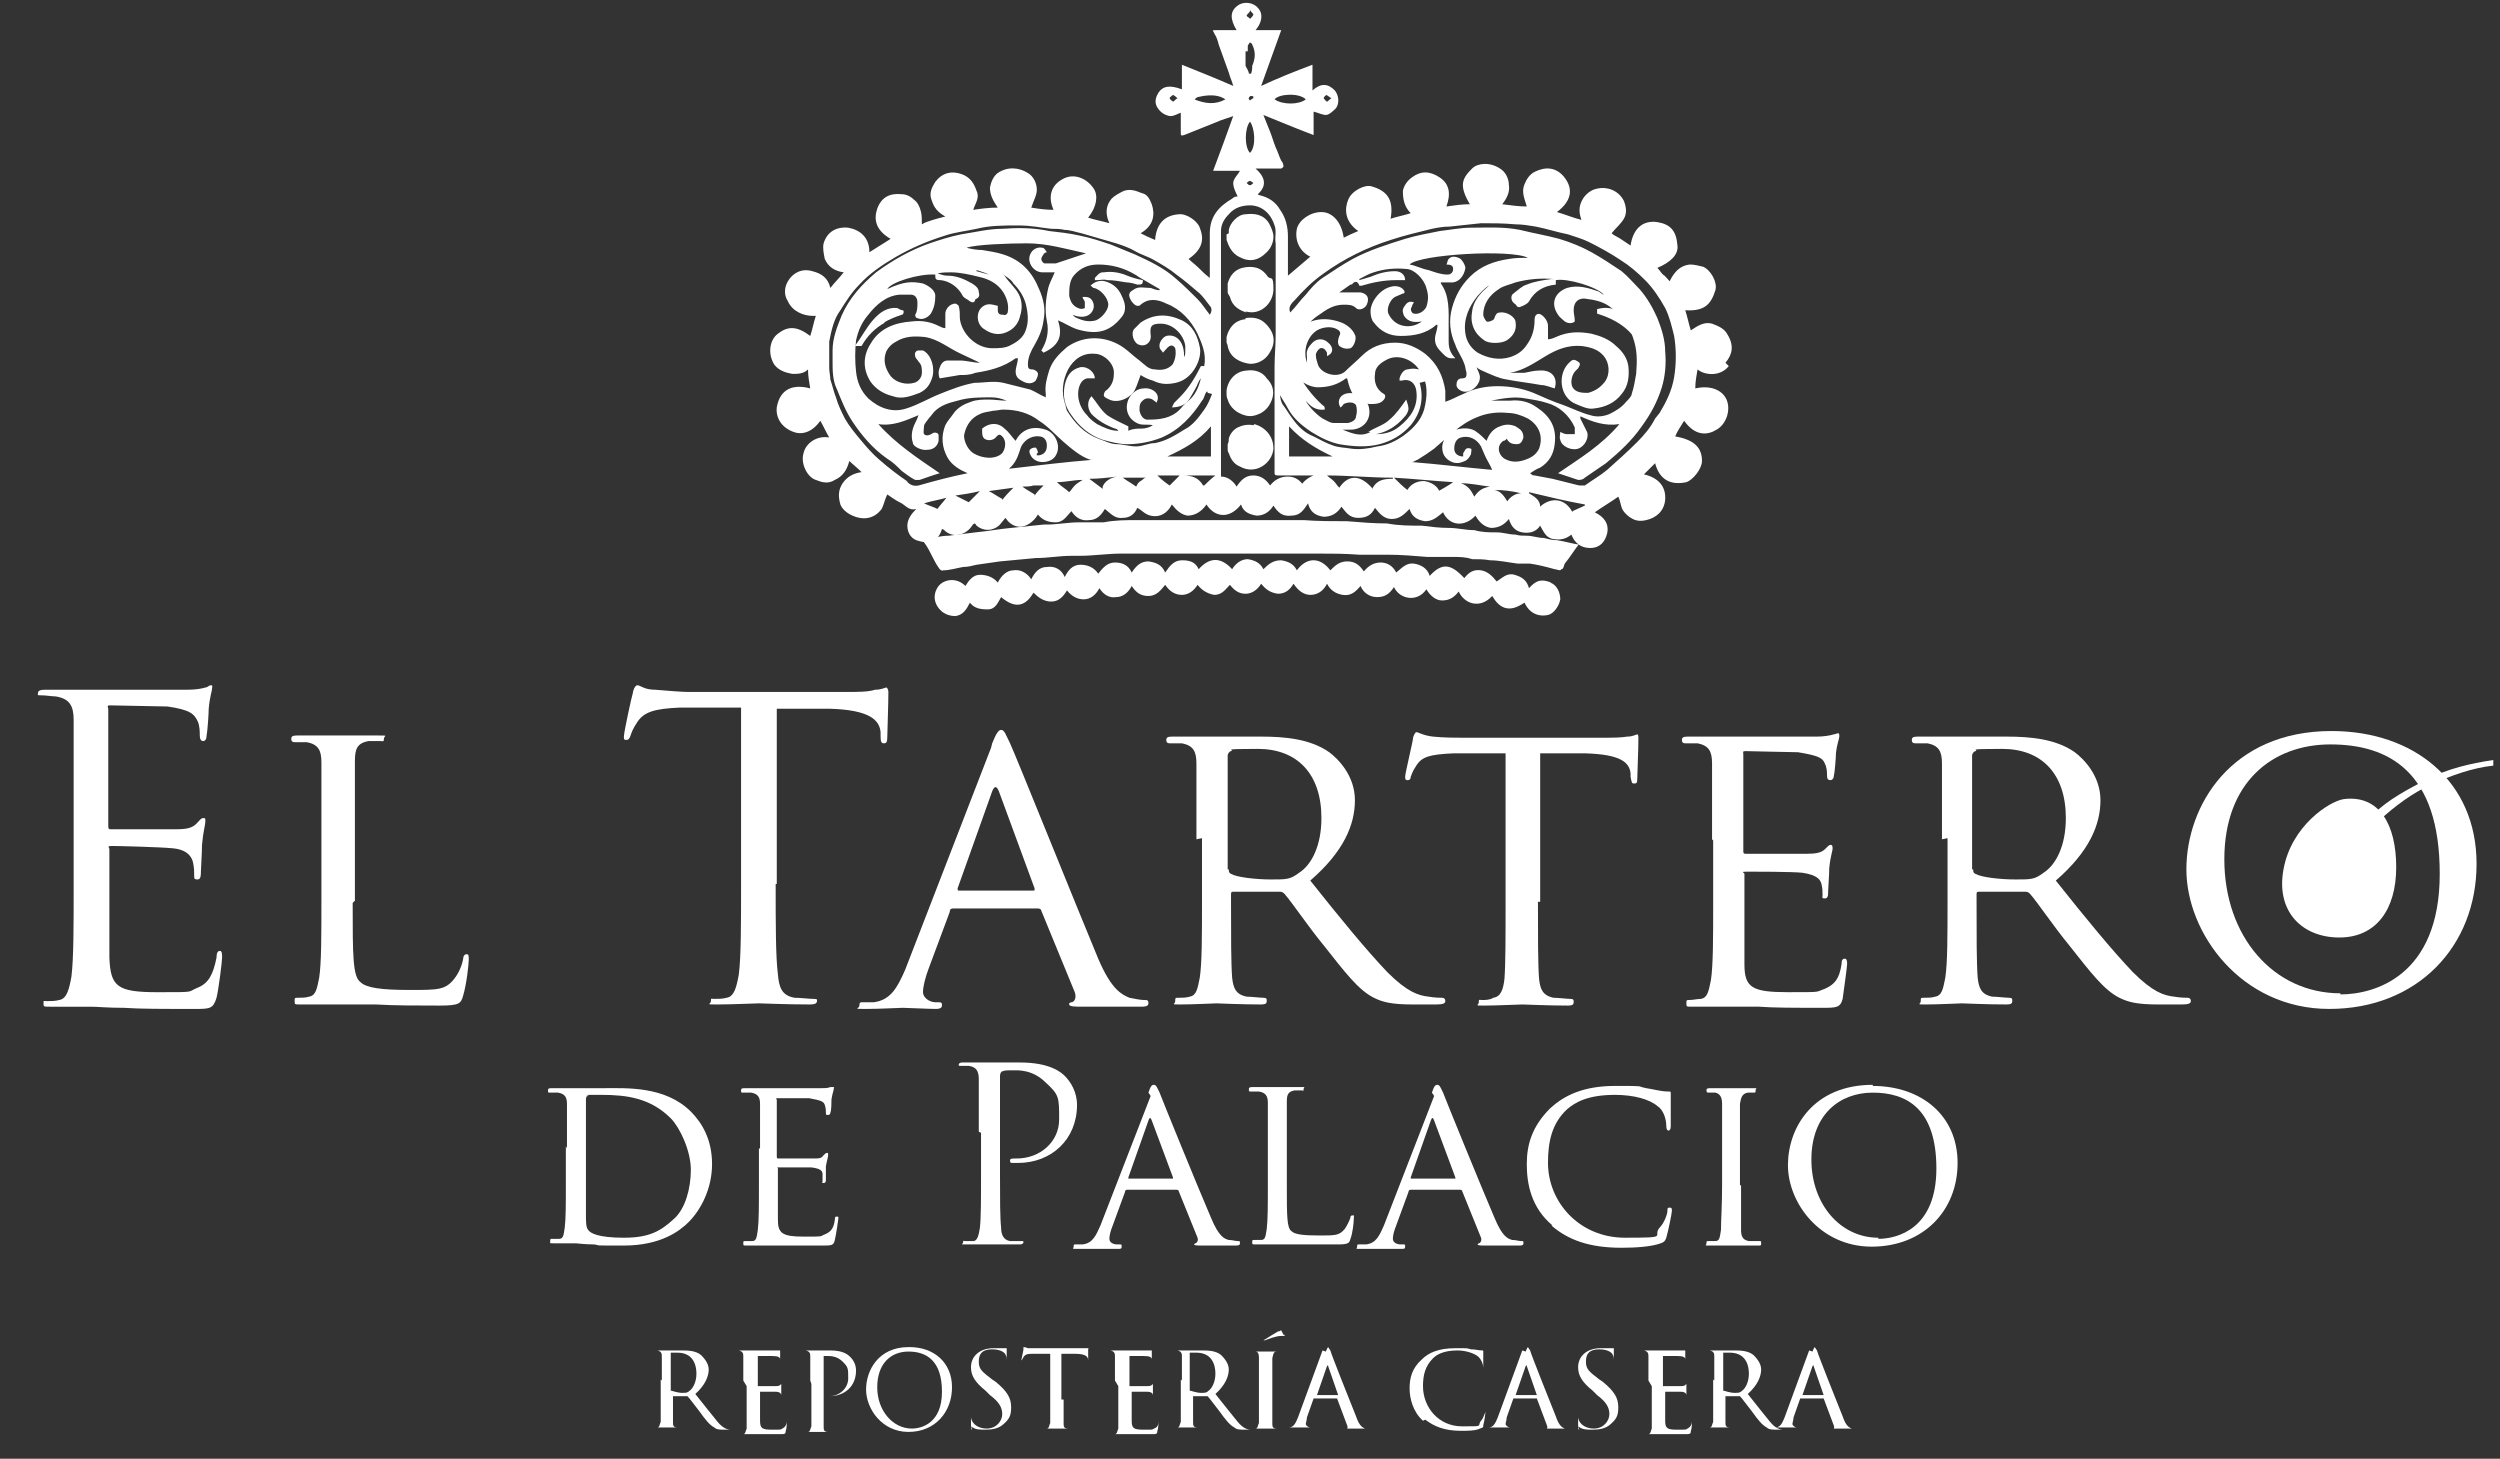
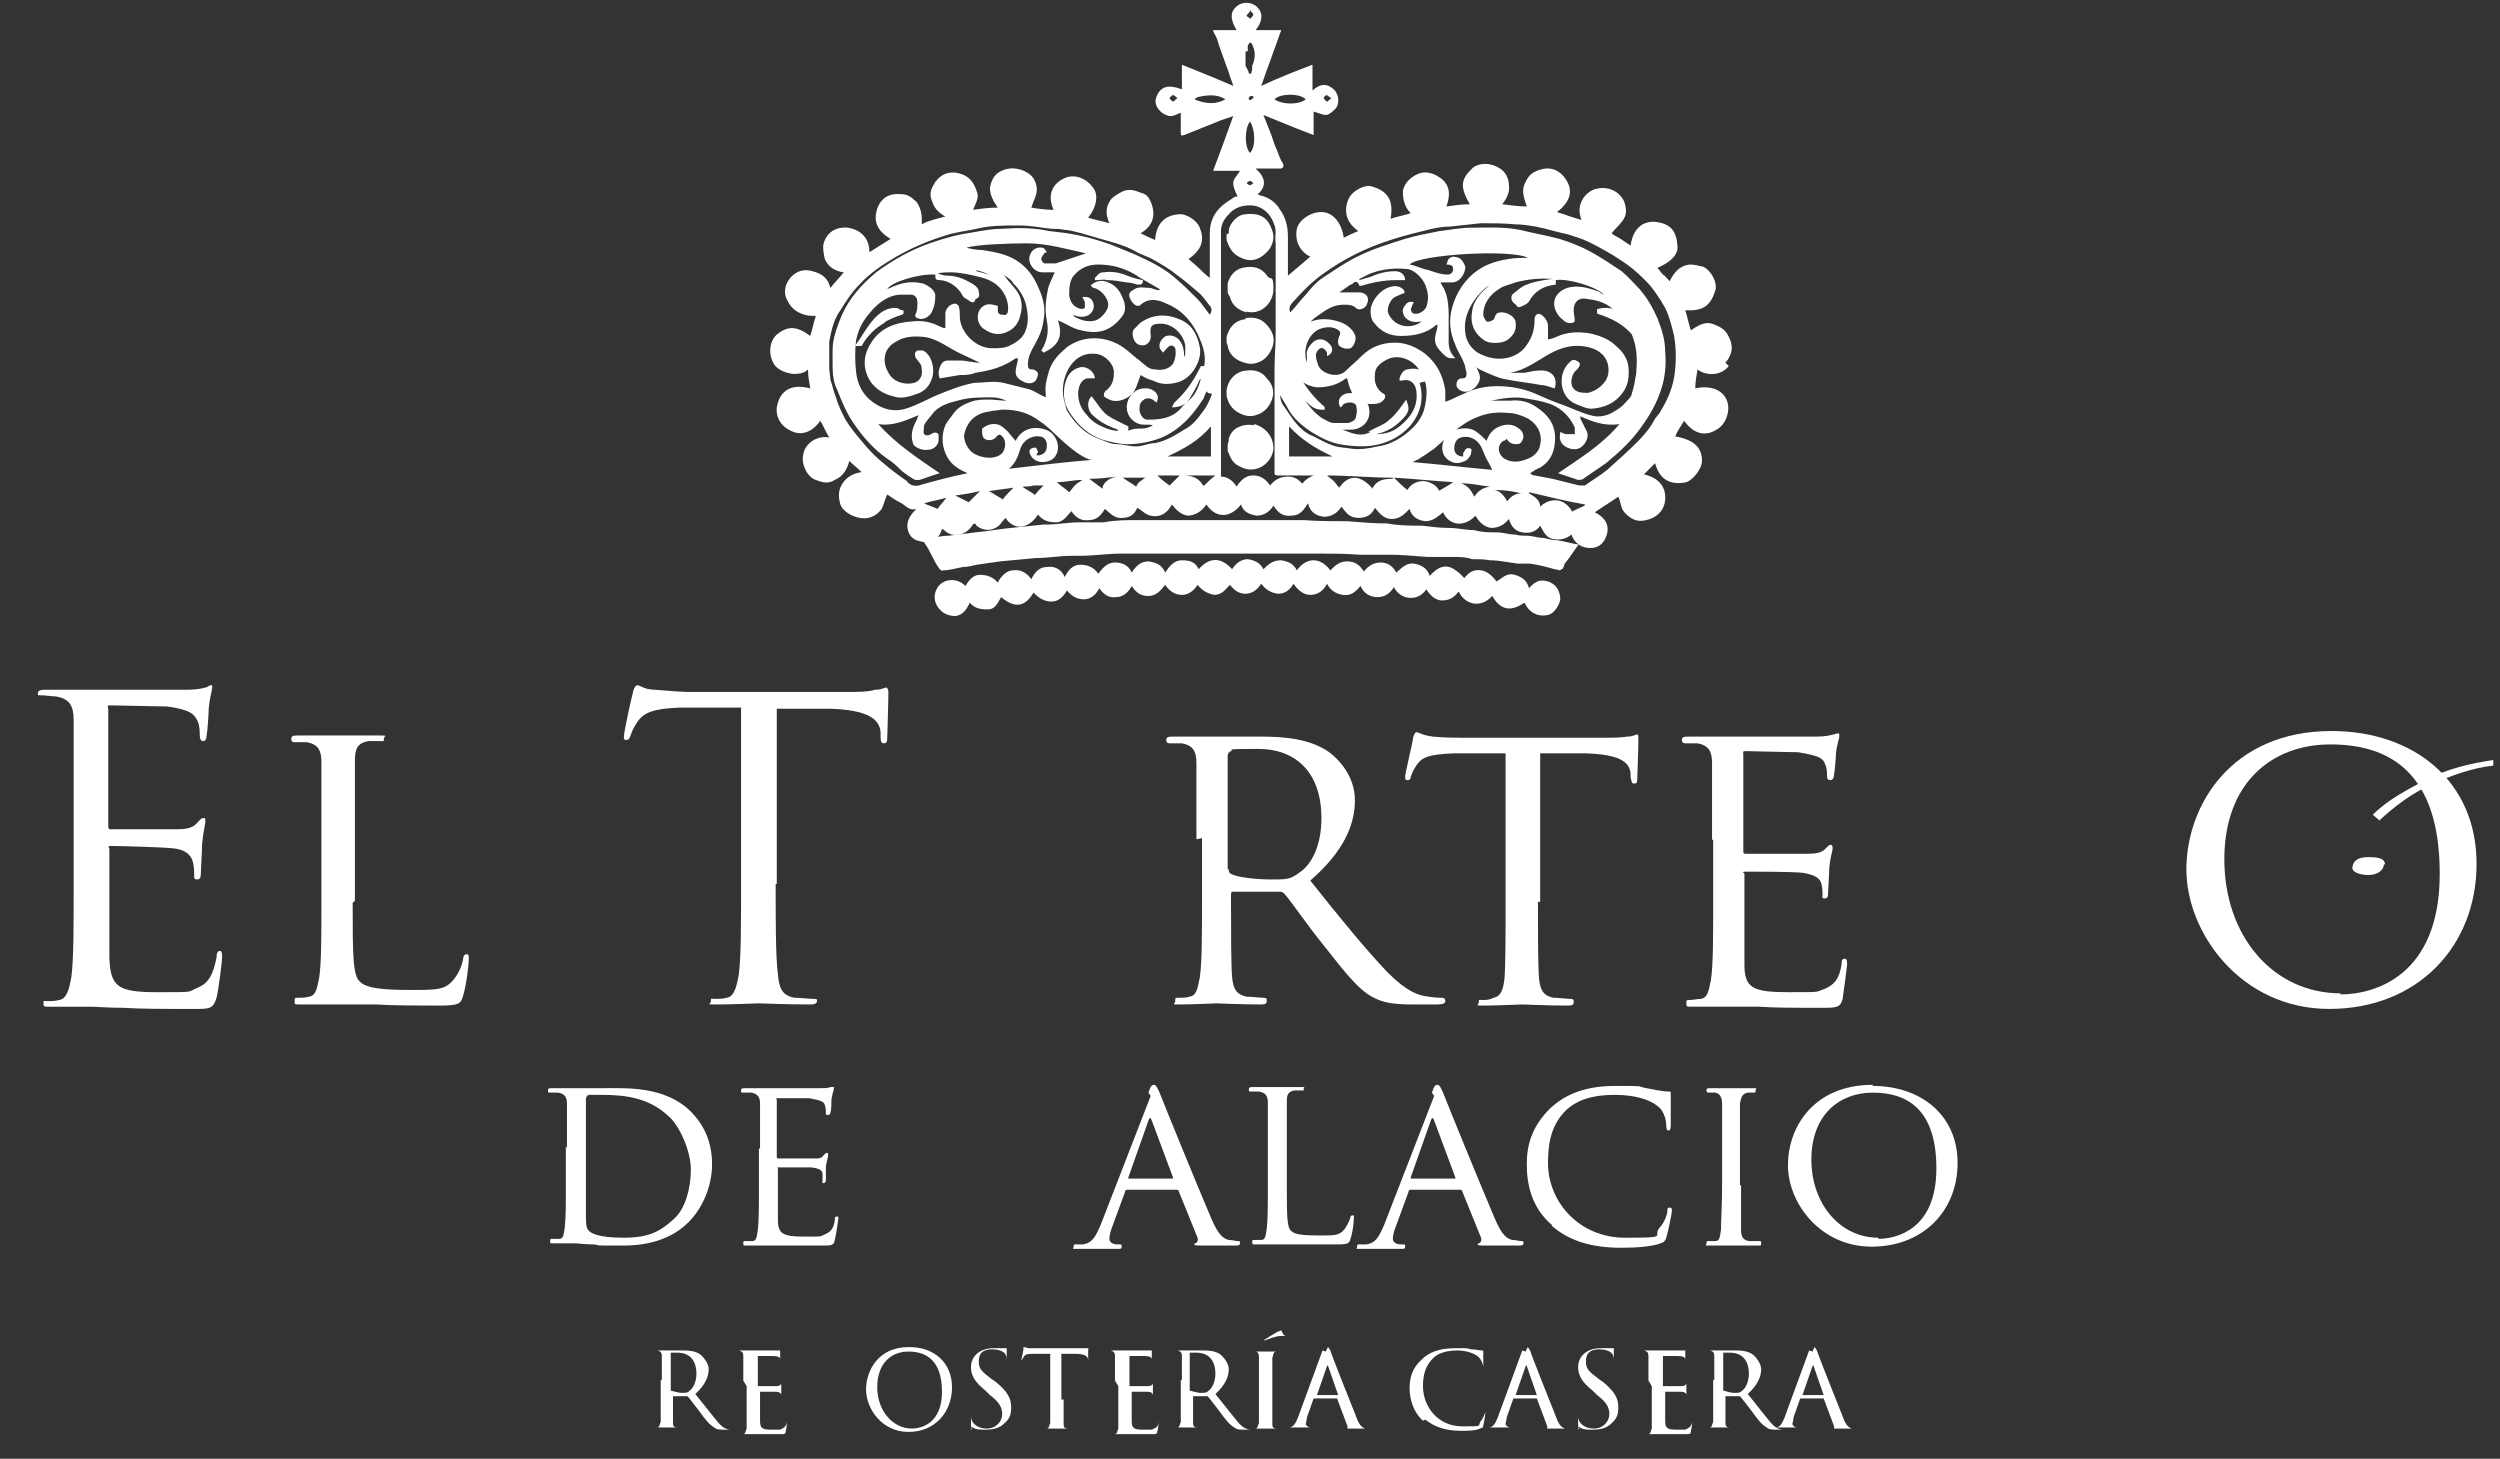
<svg xmlns="http://www.w3.org/2000/svg" id="Capa_2" version="1.1" viewBox="0 0 224 130.7">
  <rect x="0" y="0" width="224" height="130.7" fill="#333333" stroke="none" />
  <defs>
    <style>
      .st0 {
        isolation: isolate;
      }

      .st1 {
        fill: #fff;
      }
    </style>
  </defs>
  <g id="Capa_1-2">
    <g>
      <g class="st0">
        <g class="st0">
          <path class="st1" d="M6.6,72.6c0-5.8,0-6.9,0-8.1,0-1.3-.4-1.9-1.6-2.1-.3,0-.9-.1-1.3-.1s-.3,0-.3-.2c0-.2.2-.3.6-.3.9,0,1.9,0,2.7,0h1.5c.3,0,7.7,0,8.6,0,.7,0,1.3-.1,1.6-.2.2,0,.3-.2.5-.2s.1.1.1.3-.2.7-.3,1.8c0,.4-.1,2-.2,2.5,0,.2-.1.4-.3.4-.2,0-.3-.2-.3-.5s0-.9-.2-1.3c-.3-.6-.6-1-2.7-1.3-.6,0-4.7-.1-5.1-.1s-.2.1-.2.4v10.3c0,.3,0,.4.2.4.5,0,5.1,0,5.9,0,.9,0,1.4-.1,1.8-.5.3-.3.4-.5.6-.5s.2,0,.2.3-.2.9-.3,2.1c0,.7-.1,2.1-.1,2.4s0,.7-.3.7-.3-.1-.3-.3c0-.4,0-.7-.1-1.2-.1-.5-.5-1.2-1.9-1.3-1-.1-4.7-.2-5.3-.2s-.3.1-.3.3v3.3c0,1.3,0,5.6,0,6.4.1,2.6.7,3.1,4.3,3.1s2.6,0,3.6-.4,1.4-1.2,1.7-2.7c0-.4.1-.6.3-.6s.2.3.2.6-.3,2.8-.5,3.6c-.3,1-.6,1-2,1-2.8,0-4.9,0-6.3-.1-1.5,0-2.4-.1-2.9-.1s-.7,0-1.5,0c-.7,0-1.6,0-2.2,0s-.6,0-.6-.3,0-.2.3-.2c.3,0,.8,0,1.1-.1.7-.1.9-1,1.1-2.1.2-1.6.2-4.5.2-8.1v-6.6Z" />
          <path class="st1" d="M31.6,80.9c0,4.7,0,6.6.7,7.1.5.5,1.8.7,4.4.7s3.2,0,4-1c.4-.5.7-1.2.8-1.8,0-.2.1-.4.3-.4s.2.1.2.5-.2,2.2-.5,3.2c-.2.7-.3.9-2.1.9s-4.2,0-5.7-.1c-1.5,0-2.6,0-3.6,0s-.7,0-1.3,0c-.7,0-1.4,0-1.9,0s-.5,0-.5-.3,0-.3.3-.3c.3,0,.7,0,1-.1.6-.1.7-.7.9-1.7.2-1.3.2-3.8.2-6.9v-5.6c0-4.9,0-5.8,0-6.8,0-1.1-.3-1.6-1.3-1.8-.3,0-.8,0-1.1,0s-.3-.2-.3-.3c0-.2.1-.3.5-.3,1.5,0,3.5,0,3.7,0s2.6,0,3.6,0,.5,0,.5.3-.1.2-.3.2c-.2,0-.7,0-1.1,0-1,.2-1.2.7-1.2,1.8,0,1,0,1.9,0,6.8v5.7Z" />
        </g>
        <g class="st0">
          <path class="st1" d="M69.5,79.2c0,3.6,0,6.5.2,8.1.1,1.1.3,1.9,1.5,2.1.5,0,1.3.1,1.7.1s.3.1.3.2c0,.2-.2.3-.6.3-2.1,0-4.4-.1-4.6-.1s-2.5.1-3.7.1-.6,0-.6-.3,0-.2.3-.2c.3,0,.8,0,1.1-.1.7-.1.9-1,1.1-2.1.2-1.6.2-4.5.2-8.1v-15.8h-5.5c-2.3.1-3.2.4-3.8,1.3-.4.6-.5.9-.6,1.2-.1.3-.2.4-.4.4s-.2-.1-.2-.3c0-.4.7-3.6.8-3.9,0-.2.2-.7.4-.7.3,0,.6.4,1.6.4,1.1.1,2.5.2,3,.2h14c1.2,0,2.1,0,2.7-.2.6,0,.9-.2,1-.2s.2.2.2.4c0,1.1-.1,3.7-.1,4.1s-.1.5-.3.5-.3-.1-.3-.6v-.4c-.1-1.1-1-2-4.6-2.1h-4.7c0,0,0,15.7,0,15.7Z" />
        </g>
        <g class="st0">
-           <path class="st1" d="M88.9,66.6c.4-1,.6-1.2.8-1.2.3,0,.4.4.8,1.2.6,1.3,5.9,14.5,7.9,19.3,1.2,2.8,2.1,3.2,2.8,3.5.5.1,1,.2,1.3.2s.4,0,.4.3-.4.3-.7.3-2.9,0-5.2,0c-.6,0-1.2,0-1.2-.2s0-.1.2-.2c.2,0,.5-.3.3-.9l-3-7.3c0-.1-.1-.2-.3-.2h-7.6c-.1,0-.3,0-.3.3l-1.9,5.1c-.3.8-.5,1.6-.5,2.1s.6.9,1.1.9h.3c.3,0,.3.1.3.3s-.2.3-.5.3c-.8,0-2.6-.1-3-.1s-2,.1-3.3.1-.6,0-.6-.3.1-.3.3-.3c.2,0,.7,0,1,0,1.5-.2,2.1-1.3,2.8-2.9l7.7-19.9ZM92.6,79.8c.1,0,.1,0,.1-.2l-3.2-8.7c-.2-.5-.4-.5-.6,0l-3.1,8.7c0,.1,0,.2.1.2h6.6Z" />
-         </g>
+           </g>
        <g class="st0">
          <path class="st1" d="M107.2,75.2c0-4.9,0-5.8,0-6.8,0-1.1-.3-1.6-1.3-1.8-.3,0-.8,0-1.1,0s-.3-.2-.3-.3c0-.2.1-.3.5-.3,1.5,0,3.7,0,3.9,0,.3,0,3.1,0,4.1,0,2.1,0,4.4.2,6.1,1.4.8.6,2.3,2.1,2.3,4.3s-1,4.6-4,7.2c2.7,3.4,5,6.2,6.9,8.2,1.8,1.8,2.8,2.1,3.7,2.2.6.1,1,.1,1.2.1s.3.1.3.3c0,.2-.2.3-.8.3h-2.1c-1.9,0-2.7-.2-3.5-.6-1.4-.7-2.6-2.3-4.5-4.7-1.4-1.7-2.8-3.8-3.5-4.6-.1-.1-.2-.2-.4-.2h-4.2c-.1,0-.2,0-.2.2v.7c0,3.1,0,5.5.1,6.8.1.9.3,1.5,1.3,1.7.4,0,1.2.1,1.5.1s.3.1.3.3-.1.3-.5.3c-1.8,0-3.9-.1-4-.1s-2.2.1-3.2.1-.5,0-.5-.3,0-.3.3-.3c.3,0,.7,0,1-.1.6-.1.7-.7.9-1.7.2-1.3.2-3.8.2-6.9v-5.6ZM110.1,77.9c0,.2,0,.3.2.4.5.3,2.2.5,3.6.5s1.7,0,2.5-.6c1.1-.7,2-2.4,2-4.9,0-4-2.2-6.2-5.7-6.2s-2,.1-2.4.2c-.1,0-.3.2-.3.4v10.2Z" />
        </g>
        <g class="st0">
          <path class="st1" d="M137.8,80.8c0,3.1,0,5.6.1,6.9.1.9.3,1.5,1.3,1.7.4,0,1.2.1,1.5.1s.3.1.3.3-.1.3-.5.3c-1.8,0-3.9-.1-4.1-.1s-2.4.1-3.4.1-.5,0-.5-.3,0-.2.3-.2c.3,0,.7,0,1-.2.7-.1.9-.8,1-1.7.1-1.3.1-3.8.1-6.9v-13.3h-4.7c-2.1.1-2.8.3-3.3,1.1-.4.6-.4.8-.5,1,0,.3-.2.3-.3.3s-.2,0-.2-.3c0-.3.7-3.2.7-3.4,0-.2.2-.6.3-.6.2,0,.6.3,1.5.4.9.1,2.2.1,2.6.1h12.4c1.1,0,1.8,0,2.4-.1.5,0,.8-.2.9-.2s.1.2.1.4c0,1-.1,3.2-.1,3.6s-.1.4-.3.4-.2-.1-.3-.6v-.3c-.1-1-.9-1.7-4-1.8h-4.1c0,0,0,13.3,0,13.3Z" />
          <path class="st1" d="M153.4,75.2c0-4.9,0-5.8,0-6.8,0-1.1-.3-1.6-1.3-1.8-.3,0-.8,0-1.1,0s-.3-.2-.3-.3c0-.2.1-.3.5-.3,1.5,0,3.6,0,3.8,0s7.1,0,7.8,0c.6,0,1.2-.1,1.5-.2.1,0,.3-.1.4-.1s.1.1.1.3c0,.2-.2.6-.3,1.5,0,.3-.1,1.7-.2,2.1,0,.1-.1.3-.3.3s-.3-.1-.3-.4,0-.7-.2-1.1c-.2-.5-.6-.7-2.4-1-.6,0-4.4-.1-4.7-.1s-.2.1-.2.3v8.6c0,.2,0,.3.2.3.4,0,4.7,0,5.5,0,.8,0,1.3-.1,1.6-.4s.4-.4.5-.4.2,0,.2.3-.2.7-.3,1.8c0,.6-.1,1.8-.1,2.1s0,.6-.3.6-.2-.1-.2-.3c0-.3,0-.6-.1-1-.1-.4-.4-.8-1.7-1-.9-.1-4.4-.1-5-.1s-.2.1-.2.2v2.7c0,1.1,0,4.8,0,5.4,0,2.1.7,2.5,3.9,2.5s2.4,0,3.3-.3c.9-.4,1.3-.9,1.5-2.2,0-.4.1-.5.3-.5s.2.3.2.5-.3,2.4-.4,3.1c-.2.8-.6.8-1.8.8-2.5,0-4.4,0-5.7-.1-1.4,0-2.2,0-2.7,0s-.7,0-1.4,0c-.6,0-1.4,0-1.9,0s-.5,0-.5-.3,0-.3.3-.3c.3,0,.7-.1,1-.1.6-.1.7-.7.9-1.7.2-1.3.2-3.8.2-6.9v-5.6Z" />
        </g>
        <g class="st0">
-           <path class="st1" d="M174,75.2c0-4.9,0-5.8,0-6.8,0-1.1-.3-1.6-1.3-1.8-.3,0-.8,0-1.1,0s-.3-.2-.3-.3c0-.2.1-.3.5-.3,1.5,0,3.7,0,3.9,0,.3,0,3.1,0,4.1,0,2.1,0,4.4.2,6.1,1.4.8.6,2.3,2.1,2.3,4.3s-1,4.6-4,7.2c2.7,3.4,5,6.2,6.9,8.2,1.8,1.8,2.8,2.1,3.7,2.2.6.1,1,.1,1.2.1s.3.1.3.3c0,.2-.2.3-.8.3h-2.1c-1.9,0-2.7-.2-3.5-.6-1.4-.7-2.6-2.3-4.5-4.7-1.4-1.7-2.8-3.8-3.5-4.6-.1-.1-.2-.2-.4-.2h-4.2c-.1,0-.2,0-.2.2v.7c0,3.1,0,5.5.1,6.8.1.9.3,1.5,1.3,1.7.4,0,1.2.1,1.5.1s.3.1.3.3-.1.3-.5.3c-1.8,0-3.9-.1-4-.1s-2.2.1-3.2.1-.5,0-.5-.3,0-.3.3-.3c.3,0,.7,0,1-.1.6-.1.7-.7.9-1.7.2-1.3.2-3.8.2-6.9v-5.6ZM176.8,77.9c0,.2,0,.3.2.4.5.3,2.2.5,3.6.5s1.7,0,2.5-.6c1.1-.7,2-2.4,2-4.9,0-4-2.2-6.2-5.7-6.2s-2,.1-2.4.2c-.1,0-.3.2-.3.4v10.2Z" />
-         </g>
+           </g>
        <g class="st0">
          <path class="st1" d="M208.9,65.5c7.4,0,13,4.5,13,11.9s-5.3,13-13.2,13-12.8-6.8-12.8-12.5,4-12.4,13-12.4ZM209.7,89.1c3,0,8.9-1.6,8.9-10.8s-4.6-11.6-9.8-11.6-9.5,3.4-9.5,10.3,4.4,12,10.4,12Z" />
        </g>
      </g>
      <g class="st0">
        <g class="st0">
          <path class="st1" d="M50.8,102.9c0-2.9,0-3.4,0-4,0-.6-.2-.9-.8-1-.2,0-.5,0-.7,0s-.2,0-.2-.2c0-.1,0-.2.3-.2.9,0,2.1,0,2.2,0,.2,0,1.4,0,2.6,0,1.9,0,5.4-.2,7.7,2.1,1,1,1.9,2.5,1.9,4.7s-1,4.1-2.1,5.2c-.8.8-2.5,2.1-5.8,2.1s-1.8,0-2.7-.1c-.8,0-1.5-.1-1.6-.1s-.4,0-.8,0c-.4,0-.8,0-1.2,0s-.3,0-.3-.2,0-.2.2-.2c.2,0,.4,0,.6,0,.4,0,.4-.4.5-1,.1-.8.1-2.2.1-4v-3.3ZM52.5,104.9c0,2,0,3.7,0,4,0,.5,0,1.1.2,1.3.2.3.9.7,3.2.7s3.3-.6,4.5-1.7c1-.9,1.5-2.7,1.5-4.4s-1-3.8-1.8-4.6c-1.8-1.8-3.9-2.1-6.2-2.1s-1,0-1.2.1c-.2,0-.2.2-.2.4v6.2Z" />
        </g>
        <g class="st0">
          <path class="st1" d="M68.1,102.9c0-2.9,0-3.4,0-4,0-.6-.2-.9-.8-1-.2,0-.5,0-.7,0s-.2,0-.2-.2c0-.1,0-.2.3-.2.9,0,2.1,0,2.2,0s4.1,0,4.6,0c.4,0,.7,0,.9-.1,0,0,.2,0,.3,0s0,0,0,.2c0,.1-.1.3-.2.9,0,.2,0,1-.1,1.2,0,0,0,.2-.2.2s-.2,0-.2-.2,0-.4-.1-.7c-.1-.3-.3-.4-1.4-.6-.3,0-2.5,0-2.8,0s-.1,0-.1.2v5c0,.1,0,.2.1.2.2,0,2.8,0,3.2,0,.5,0,.7,0,.9-.3.1-.1.2-.2.3-.2s.1,0,.1.2-.1.4-.2,1c0,.4,0,1.1,0,1.2s0,.3-.2.3-.1,0-.1-.2c0-.2,0-.4,0-.6,0-.3-.2-.5-1-.6-.5,0-2.6,0-2.9,0s-.1,0-.1.1v1.5c0,.6,0,2.8,0,3.1,0,1.2.4,1.5,2.3,1.5s1.4,0,1.9-.2c.5-.2.8-.5.9-1.3,0-.2,0-.3.2-.3s.1.2.1.3-.2,1.4-.3,1.8c-.1.5-.3.5-1.1.5-1.4,0-2.5,0-3.3,0-.8,0-1.3,0-1.6,0s-.4,0-.8,0c-.4,0-.8,0-1.1,0s-.3,0-.3-.2,0-.2.2-.2c.2,0,.4,0,.6,0,.4,0,.4-.4.5-1,.1-.8.1-2.2.1-4v-3.3Z" />
        </g>
        <g class="st0">
-           <path class="st1" d="M87.7,101.4c0-3.4,0-4,0-4.7,0-.7-.2-1.1-.9-1.2-.2,0-.5,0-.7,0s-.2,0-.2-.1c0-.1.1-.2.3-.2,1,0,2.3,0,2.5,0,.5,0,1.7,0,2.7,0,2.7,0,3.7.9,4,1.2.5.5,1.1,1.4,1.1,2.6,0,3.1-2.3,5.2-5.3,5.2s-.3,0-.5,0c-.1,0-.2,0-.2-.2,0-.2.1-.2.6-.2,2.1,0,3.8-1.5,3.8-3.5s0-2.2-1.2-3.3c-1.2-1.2-2.5-1.1-3-1.1s-.7,0-.9.1c-.1,0-.2.2-.2.4v8.9c0,2.1,0,3.8.1,4.7,0,.6.2,1.1.8,1.2.3,0,.8,0,1,0s.2,0,.2.1c0,.1-.1.2-.3.2-1.2,0-2.6,0-2.7,0s-1.4,0-2.1,0-.3,0-.3-.2,0-.1.2-.1c.2,0,.5,0,.7,0,.4,0,.5-.6.6-1.2.1-.9.1-2.6.1-4.7v-3.8Z" />
-         </g>
+           </g>
        <g class="st0">
          <path class="st1" d="M102.9,97.9c.2-.6.3-.7.5-.7.2,0,.3.3.5.7.3.8,3.4,8.4,4.6,11.2.7,1.7,1.2,1.9,1.6,2,.3,0,.6.1.8.1s.2,0,.2.2-.2.2-.4.2-1.7,0-3,0c-.4,0-.7,0-.7-.1s0,0,.1-.1c.1,0,.3-.2.2-.5l-1.7-4.2c0,0,0-.1-.2-.1h-4.4c0,0-.2,0-.2.2l-1.1,3c-.2.5-.3.9-.3,1.2s.3.5.7.5h.2c.2,0,.2,0,.2.2s-.1.2-.3.2c-.5,0-1.5,0-1.7,0s-1.2,0-1.9,0-.4,0-.4-.2,0-.2.2-.2c.1,0,.4,0,.6,0,.9-.1,1.2-.8,1.6-1.7l4.5-11.6ZM105.1,105.6c0,0,0,0,0-.1l-1.9-5.1c-.1-.3-.2-.3-.3,0l-1.8,5.1c0,0,0,.1,0,.1h3.9Z" />
        </g>
        <g class="st0">
          <path class="st1" d="M115.3,106.2c0,2.7,0,3.8.4,4.1.3.3,1,.4,2.5.4s1.8,0,2.3-.6c.2-.3.4-.7.5-1,0-.1,0-.2.2-.2s.1,0,.1.3-.1,1.3-.3,1.8c-.1.4-.2.5-1.2.5s-2.4,0-3.3,0c-.9,0-1.5,0-2.1,0s-.4,0-.8,0c-.4,0-.8,0-1.1,0s-.3,0-.3-.2,0-.2.2-.2c.2,0,.4,0,.6,0,.4,0,.4-.4.5-1,.1-.8.1-2.2.1-4v-3.3c0-2.9,0-3.4,0-4,0-.6-.2-.9-.8-1-.2,0-.5,0-.7,0s-.2,0-.2-.2c0-.1,0-.2.3-.2.9,0,2.1,0,2.2,0s1.5,0,2.1,0,.3,0,.3.2,0,.1-.2.1c-.1,0-.4,0-.6,0-.6.1-.7.4-.7,1,0,.6,0,1.1,0,4v3.3Z" />
        </g>
        <g class="st0">
          <path class="st1" d="M128.3,97.9c.2-.6.3-.7.5-.7.2,0,.3.3.5.7.3.8,3.4,8.4,4.6,11.2.7,1.7,1.2,1.9,1.6,2,.3,0,.6.1.8.1s.2,0,.2.2-.2.2-.4.2-1.7,0-3,0c-.4,0-.7,0-.7-.1s0,0,.1-.1c.1,0,.3-.2.2-.5l-1.7-4.2c0,0,0-.1-.2-.1h-4.4c0,0-.2,0-.2.2l-1.1,3c-.2.5-.3.9-.3,1.2s.3.5.7.5h.2c.2,0,.2,0,.2.2s-.1.2-.3.2c-.5,0-1.5,0-1.7,0s-1.2,0-1.9,0-.4,0-.4-.2,0-.2.2-.2c.1,0,.4,0,.6,0,.9-.1,1.2-.8,1.6-1.7l4.5-11.6ZM130.4,105.6c0,0,0,0,0-.1l-1.9-5.1c-.1-.3-.2-.3-.3,0l-1.8,5.1c0,0,0,.1,0,.1h3.9Z" />
          <path class="st1" d="M139.1,109.8c-1.9-1.6-2.3-3.7-2.3-5.5s.5-3.4,2.1-5c1.2-1.1,2.9-2,5.8-2s1.8,0,2.8.2c.7.1,1.3.3,2,.3.2,0,.2,0,.2.2s0,.4,0,1c0,.6,0,1.6,0,1.9,0,.3-.1.4-.2.4s-.2-.1-.2-.4c0-.7-.3-1.5-.8-1.8-.7-.6-2.1-1-3.8-1-2.5,0-3.6.7-4.3,1.3-1.4,1.3-1.7,3-1.7,4.8,0,3.5,2.8,6.7,6.9,6.7s2.4-.1,3.1-.9c.4-.4.7-1.2.7-1.5,0-.2,0-.3.2-.3s.2.1.2.3-.3,1.7-.5,2.4c-.1.3-.2.4-.5.5-.8.3-2.2.4-3.5.4-2.9,0-4.8-.7-6.3-2Z" />
        </g>
        <g class="st0">
          <path class="st1" d="M156,106.2c0,1.8,0,3.2,0,4,0,.5.1.9.7,1,.3,0,.7,0,.9,0s.2,0,.2.2,0,.2-.3.2c-1.1,0-2.3,0-2.4,0s-1.3,0-1.9,0-.3,0-.3-.2,0-.2.2-.2c.2,0,.4,0,.6,0,.4,0,.4-.4.5-1,0-.8.1-2.2.1-4v-3.3c0-2.9,0-3.4,0-4,0-.6-.2-.9-.6-1-.2,0-.5,0-.6,0s-.2,0-.2-.2c0-.1,0-.2.3-.2.6,0,1.8,0,1.9,0s1.3,0,1.9,0,.3,0,.3.2,0,.2-.2.2c-.1,0-.3,0-.5,0-.5.1-.6.4-.7,1,0,.6,0,1.1,0,4v3.3Z" />
        </g>
        <g class="st0">
          <path class="st1" d="M167.8,97.3c4.3,0,7.6,2.6,7.6,6.9s-3.1,7.5-7.7,7.5-7.5-3.9-7.5-7.3,2.3-7.2,7.6-7.2ZM168.3,111c1.7,0,5.2-.9,5.2-6.3s-2.7-6.8-5.7-6.8-5.5,2-5.5,6,2.6,7,6,7Z" />
        </g>
      </g>
      <g class="st0">
        <g class="st0">
          <path class="st1" d="M59.3,123.7c0-1.5,0-1.8,0-2.1,0-.3,0-.5-.4-.6,0,0-.2,0-.3,0s0,0,0,0c0,0,0,0,.2,0,.4,0,1,0,1.1,0,.1,0,.8,0,1.1,0,.6,0,1.3,0,1.8.4.2.2.7.7.7,1.3s-.3,1.4-1.2,2.2c.8,1,1.5,1.9,2,2.5.5.6.9.7,1.2.7.2,0,.3,0,.4,0s0,0,0,0c0,0,0,0-.2,0h-.7c-.5,0-.8,0-1-.2-.4-.2-.8-.7-1.3-1.4-.4-.5-.9-1.2-1.1-1.4,0,0,0,0-.1,0h-1.2s0,0,0,0v.2c0,.9,0,1.7,0,2.1,0,.3,0,.5.4.5.1,0,.3,0,.4,0s0,0,0,0c0,0,0,0-.2,0-.5,0-1.1,0-1.2,0s-.6,0-.9,0-.2,0-.2,0,0,0,0,0c0,0,.2,0,.3,0,.2,0,.2-.3.3-.5,0-.4,0-1.2,0-2.1v-1.7ZM60.1,124.5s0,0,0,.1c.1,0,.6.2,1,.2s.5,0,.7-.2c.3-.2.6-.8.6-1.5,0-1.2-.6-1.9-1.7-1.9s-.6,0-.6,0c0,0,0,0,0,.1v3.2Z" />
          <path class="st1" d="M66.6,123.7c0-1.5,0-1.8,0-2.1,0-.3,0-.5-.4-.6,0,0-.2,0-.3,0s0,0,0,0c0,0,0,0,.2,0,.2,0,.5,0,.7,0h.4c0,0,2,0,2.2,0,.2,0,.3,0,.4,0,0,0,0,0,.1,0s0,0,0,0,0,.2,0,.5c0,0,0,.5,0,.6,0,0,0,.1,0,.1,0,0,0,0,0-.1s0-.2,0-.3c0-.2-.2-.3-.7-.3-.2,0-1.2,0-1.3,0s0,0,0,0v2.7c0,0,0,0,0,0,.1,0,1.3,0,1.5,0,.2,0,.4,0,.5-.1,0,0,.1-.1.1-.1s0,0,0,0,0,.2,0,.5c0,.2,0,.6,0,.6s0,.2,0,.2,0,0,0,0c0,0,0-.2,0-.3,0-.1-.1-.3-.5-.3-.3,0-1.2,0-1.4,0s0,0,0,0v.9c0,.3,0,1.5,0,1.7,0,.7.2.8,1.1.8s.7,0,.9-.1.4-.3.4-.7c0-.1,0-.1,0-.1s0,0,0,.1,0,.7-.1.9c0,.3-.1.3-.5.3-.7,0-1.3,0-1.6,0-.4,0-.6,0-.8,0s-.2,0-.4,0c-.2,0-.4,0-.6,0s-.2,0-.2,0,0,0,0,0c0,0,.2,0,.3,0,.2,0,.2-.3.3-.5,0-.4,0-1.2,0-2.1v-1.7Z" />
-           <path class="st1" d="M72.6,123.7c0-1.5,0-1.8,0-2.1,0-.3,0-.5-.4-.6,0,0-.2,0-.3,0s0,0,0,0c0,0,0,0,.2,0,.4,0,1,0,1.1,0,.2,0,.8,0,1.2,0,1.2,0,1.6.4,1.8.6.2.2.5.6.5,1.2,0,1.4-1,2.3-2.4,2.3s-.2,0-.2,0c0,0-.1,0-.1,0,0,0,0,0,.3,0,.9,0,1.7-.7,1.7-1.6s0-1-.5-1.5-1.1-.5-1.3-.5-.3,0-.4,0c0,0,0,0,0,.2v4c0,.9,0,1.7,0,2.1,0,.3,0,.5.4.5.1,0,.3,0,.4,0s0,0,0,0c0,0,0,0-.2,0-.5,0-1.1,0-1.2,0s-.6,0-.9,0-.2,0-.2,0,0,0,0,0c0,0,.2,0,.3,0,.2,0,.2-.3.3-.5,0-.4,0-1.2,0-2.1v-1.7Z" />
          <path class="st1" d="M81.5,120.7c2.2,0,3.8,1.4,3.8,3.6s-1.5,4-3.9,4-3.8-2.1-3.8-3.8,1.1-3.8,3.8-3.8ZM81.7,128c.9,0,2.7-.5,2.7-3.3s-1.4-3.6-3-3.6-2.8,1.1-2.8,3.2,1.4,3.7,3.1,3.7Z" />
          <path class="st1" d="M87.1,128.1c-.1,0-.1-.1-.1-.4,0-.5,0-.9,0-1,0-.1,0-.2,0-.2s0,0,0,.1,0,.2,0,.4c.1.7.8,1,1.4,1,.9,0,1.4-.7,1.4-1.3s-.3-1.1-1.1-1.7l-.4-.4c-1-.8-1.3-1.4-1.3-2.1,0-1,.8-1.7,2-1.7s.7,0,.9,0c.2,0,.3,0,.3,0s0,0,0,0,0,.4,0,1,0,.2,0,.2,0,0,0-.1c0-.1,0-.4-.1-.5,0-.1-.3-.5-1.2-.5s-1.2.4-1.2,1.1.3.9,1.2,1.6l.3.2c1.1.9,1.4,1.5,1.4,2.3s-.2,1.1-.8,1.6c-.4.3-.9.4-1.5.4s-.9,0-1.3-.3Z" />
          <path class="st1" d="M95.3,125.4c0,.9,0,1.7,0,2.1,0,.3,0,.5.4.5.1,0,.3,0,.4,0s0,0,0,0c0,0,0,0-.2,0-.5,0-1.1,0-1.2,0s-.7,0-1,0-.2,0-.2,0,0,0,0,0c0,0,.2,0,.3,0,.2,0,.2-.3.3-.5,0-.4,0-1.2,0-2.1v-4.1h-1.4c-.6,0-.8,0-1,.3-.1.2-.1.2-.2.3,0,0,0,0,0,0s0,0,0,0c0,0,.2-.9.2-1,0,0,0-.2,0-.2,0,0,.2,0,.4.1.3,0,.7,0,.8,0h3.6c.3,0,.5,0,.7,0,.1,0,.2,0,.3,0s0,0,0,.1c0,.3,0,1,0,1.1s0,.1,0,.1,0,0,0-.2h0c0-.4-.3-.6-1.2-.6h-1.2s0,4.1,0,4.1Z" />
          <path class="st1" d="M99.9,123.7c0-1.5,0-1.8,0-2.1,0-.3,0-.5-.4-.6,0,0-.2,0-.3,0s0,0,0,0c0,0,0,0,.2,0,.2,0,.5,0,.7,0h.4c0,0,2,0,2.2,0,.2,0,.3,0,.4,0,0,0,0,0,.1,0s0,0,0,0,0,.2,0,.5c0,0,0,.5,0,.6,0,0,0,.1,0,.1,0,0,0,0,0-.1s0-.2,0-.3c0-.2-.2-.3-.7-.3-.2,0-1.2,0-1.3,0s0,0,0,0v2.7c0,0,0,0,0,0,.1,0,1.3,0,1.5,0,.2,0,.4,0,.5-.1,0,0,.1-.1.1-.1s0,0,0,0,0,.2,0,.5c0,.2,0,.6,0,.6s0,.2,0,.2,0,0,0,0c0,0,0-.2,0-.3,0-.1-.1-.3-.5-.3-.3,0-1.2,0-1.4,0s0,0,0,0v.9c0,.3,0,1.5,0,1.7,0,.7.2.8,1.1.8s.7,0,.9-.1c.3-.1.4-.3.4-.7,0-.1,0-.1,0-.1s0,0,0,.1,0,.7-.1.9c0,.3-.1.3-.5.3-.7,0-1.3,0-1.6,0-.4,0-.6,0-.8,0s-.2,0-.4,0c-.2,0-.4,0-.6,0s-.2,0-.2,0,0,0,0,0c0,0,.2,0,.3,0,.2,0,.2-.3.3-.5,0-.4,0-1.2,0-2.1v-1.7Z" />
          <path class="st1" d="M105.9,123.7c0-1.5,0-1.8,0-2.1,0-.3,0-.5-.4-.6,0,0-.2,0-.3,0s0,0,0,0c0,0,0,0,.2,0,.4,0,1,0,1.1,0,.1,0,.8,0,1.1,0,.6,0,1.3,0,1.8.4.2.2.7.7.7,1.3s-.3,1.4-1.2,2.2c.8,1,1.5,1.9,2,2.5.5.6.9.7,1.2.7.2,0,.3,0,.4,0s0,0,0,0c0,0,0,0-.2,0h-.7c-.5,0-.8,0-1-.2-.4-.2-.8-.7-1.3-1.4-.4-.5-.9-1.2-1.1-1.4,0,0,0,0-.1,0h-1.2s0,0,0,0v.2c0,.9,0,1.7,0,2.1,0,.3,0,.5.4.5.1,0,.3,0,.4,0s0,0,0,0c0,0,0,0-.2,0-.5,0-1.1,0-1.2,0s-.6,0-.9,0-.2,0-.2,0,0,0,0,0c0,0,.2,0,.3,0,.2,0,.2-.3.3-.5,0-.4,0-1.2,0-2.1v-1.7ZM106.6,124.5s0,0,0,.1c.1,0,.6.2,1,.2s.5,0,.7-.2c.3-.2.6-.8.6-1.5,0-1.2-.6-1.9-1.7-1.9s-.6,0-.6,0c0,0,0,0,0,.1v3.2Z" />
          <path class="st1" d="M114,125.4c0,.9,0,1.7,0,2.1,0,.3,0,.5.4.5.1,0,.3,0,.4,0s0,0,0,0c0,0,0,0-.2,0-.5,0-1.1,0-1.2,0s-.7,0-1,0-.2,0-.2,0,0,0,0,0c0,0,.2,0,.3,0,.2,0,.2-.3.3-.5,0-.4,0-1.2,0-2.1v-1.7c0-1.5,0-1.8,0-2.1,0-.3-.1-.5-.3-.5-.1,0-.2,0-.3,0s0,0,0,0c0,0,0,0,.2,0,.3,0,.9,0,1,0s.7,0,1,0,.2,0,.2,0,0,0,0,0c0,0-.1,0-.2,0-.3,0-.3.2-.4.6,0,.3,0,.6,0,2.1v1.7ZM115.1,119.6c0,0,0,.1,0,.1s-.1,0-.3,0c-.5,0-1.2.3-1.5.4,0,0-.1,0-.1,0s0,0,0,0,0,0,0,0c.3-.2,1.3-.8,1.3-.8.2,0,.2-.1.3-.1s0,0,0,0c0,0,.1.2.2.4Z" />
          <path class="st1" d="M118.8,121.1c.1-.3.2-.4.2-.4s0,0,.2.3c.1.4,1.7,4.4,2.3,5.9.3.9.6,1,.8,1.1.1,0,.3,0,.4,0s0,0,0,0,0,0-.2,0-.9,0-1.5,0c-.2,0-.3,0-.3,0s0,0,0,0c0,0,.1-.1,0-.3l-.9-2.4s0,0,0,0h-2.1s0,0,0,0l-.6,1.7c0,.2-.1.5-.1.6s.2.3.4.3h0c0,0,0,0,0,0,0,0,0,0-.1,0-.2,0-.7,0-.8,0s-.6,0-1.1,0-.2,0-.2,0,0,0,0,0,.2,0,.3,0c.4,0,.6-.4.8-.9l2.2-6ZM119.9,125s0,0,0,0l-.9-2.6c0-.1,0-.1-.1,0l-.9,2.6s0,0,0,0h1.9Z" />
          <path class="st1" d="M127.5,127.3c-.9-.8-1.2-2-1.2-2.9s.2-1.8,1.1-2.6c.6-.6,1.5-1,3-1s.9,0,1.4.1c.4,0,.7.1,1,.1.1,0,.1,0,.1.1s0,.2,0,.5c0,.3,0,.9,0,1s0,.2,0,.2,0,0,0-.2c0-.4-.2-.8-.4-1-.3-.3-1.1-.6-1.9-.6-1.3,0-1.9.4-2.2.7-.7.7-.9,1.5-.9,2.5,0,1.9,1.4,3.6,3.5,3.6s1.3,0,1.7-.5c.2-.2.3-.6.4-.8,0-.1,0-.1,0-.1s0,0,0,.1-.1.9-.2,1.2c0,.2,0,.2-.3.3-.4.2-1.1.2-1.7.2-1.5,0-2.4-.4-3.2-1Z" />
        </g>
        <g class="st0">
          <path class="st1" d="M136.7,121.1c.1-.3.2-.4.2-.4s0,0,.2.3c.1.4,1.7,4.4,2.3,5.9.3.9.6,1,.8,1.1.1,0,.3,0,.4,0s0,0,0,0,0,0-.2,0-.9,0-1.5,0c-.2,0-.3,0-.3,0s0,0,0,0c0,0,.1-.1,0-.3l-.9-2.4s0,0,0,0h-2.1s0,0,0,0l-.6,1.7c0,.2-.1.5-.1.6s.2.3.4.3h0c0,0,0,0,0,0,0,0,0,0-.1,0-.2,0-.6,0-.8,0s-.6,0-1.1,0-.2,0-.2,0,0,0,0,0,.2,0,.3,0c.4,0,.6-.4.8-.9l2.2-6ZM137.7,125s0,0,0,0l-.9-2.6c0-.1,0-.1-.1,0l-.9,2.6s0,0,0,0h1.9Z" />
        </g>
        <g class="st0">
          <path class="st1" d="M141.5,128.1c-.1,0-.1-.1-.1-.4,0-.5,0-.9,0-1,0-.1,0-.2,0-.2s0,0,0,.1,0,.2,0,.4c.1.7.8,1,1.4,1,.9,0,1.4-.7,1.4-1.3s-.3-1.1-1.1-1.7l-.4-.4c-1-.8-1.3-1.4-1.3-2.1,0-1,.8-1.7,2-1.7s.7,0,.9,0c.2,0,.3,0,.3,0s0,0,0,0,0,.4,0,1,0,.2,0,.2,0,0,0-.1c0-.1,0-.4-.1-.5,0-.1-.3-.5-1.2-.5s-1.2.4-1.2,1.1.3.9,1.2,1.6l.3.2c1.1.9,1.4,1.5,1.4,2.3s-.2,1.1-.8,1.6c-.4.3-.9.4-1.5.4s-.9,0-1.3-.3Z" />
          <path class="st1" d="M147.7,123.7c0-1.5,0-1.8,0-2.1,0-.3,0-.5-.4-.6,0,0-.2,0-.3,0s0,0,0,0c0,0,0,0,.2,0,.2,0,.5,0,.7,0h.4c0,0,2,0,2.2,0,.2,0,.3,0,.4,0,0,0,0,0,.1,0s0,0,0,0,0,.2,0,.5c0,0,0,.5,0,.6,0,0,0,.1,0,.1,0,0,0,0,0-.1s0-.2,0-.3c0-.2-.2-.3-.7-.3-.2,0-1.2,0-1.3,0s0,0,0,0v2.7c0,0,0,0,0,0,.1,0,1.3,0,1.5,0,.2,0,.4,0,.5-.1,0,0,.1-.1.1-.1s0,0,0,0,0,.2,0,.5c0,.2,0,.6,0,.6s0,.2,0,.2,0,0,0,0c0,0,0-.2,0-.3,0-.1-.1-.3-.5-.3-.3,0-1.2,0-1.4,0s0,0,0,0v.9c0,.3,0,1.5,0,1.7,0,.7.2.8,1.1.8s.7,0,.9-.1.4-.3.4-.7c0-.1,0-.1,0-.1s0,0,0,.1,0,.7-.1.9c0,.3-.1.3-.5.3-.7,0-1.3,0-1.6,0-.4,0-.6,0-.8,0s-.2,0-.4,0c-.2,0-.4,0-.6,0s-.2,0-.2,0,0,0,0,0c0,0,.2,0,.3,0,.2,0,.2-.3.3-.5,0-.4,0-1.2,0-2.1v-1.7Z" />
        </g>
        <g class="st0">
          <path class="st1" d="M153.6,123.7c0-1.5,0-1.8,0-2.1,0-.3,0-.5-.4-.6,0,0-.2,0-.3,0s0,0,0,0c0,0,0,0,.2,0,.4,0,1,0,1.1,0,.1,0,.8,0,1.1,0,.6,0,1.3,0,1.8.4.2.2.7.7.7,1.3s-.3,1.4-1.2,2.2c.8,1,1.5,1.9,2,2.5.5.6.9.7,1.2.7.2,0,.3,0,.4,0s0,0,0,0c0,0,0,0-.2,0h-.7c-.5,0-.8,0-1-.2-.4-.2-.8-.7-1.3-1.4-.4-.5-.9-1.2-1.1-1.4,0,0,0,0-.1,0h-1.2s0,0,0,0v.2c0,.9,0,1.7,0,2.1,0,.3,0,.5.4.5.1,0,.3,0,.4,0s0,0,0,0c0,0,0,0-.2,0-.5,0-1.1,0-1.2,0s-.6,0-.9,0-.2,0-.2,0,0,0,0,0c0,0,.2,0,.3,0,.2,0,.2-.3.3-.5,0-.4,0-1.2,0-2.1v-1.7ZM154.4,124.5s0,0,0,.1c.1,0,.6.2,1,.2s.5,0,.7-.2c.3-.2.6-.8.6-1.5,0-1.2-.6-1.9-1.7-1.9s-.6,0-.6,0c0,0,0,0,0,.1v3.2Z" />
        </g>
        <g class="st0">
          <path class="st1" d="M162.4,121.1c.1-.3.2-.4.2-.4s0,0,.2.3c.1.4,1.7,4.4,2.3,5.9.3.9.6,1,.8,1.1.1,0,.3,0,.4,0s0,0,0,0,0,0-.2,0-.9,0-1.5,0c-.2,0-.3,0-.3,0s0,0,0,0c0,0,.1-.1,0-.3l-.9-2.4s0,0,0,0h-2.1s0,0,0,0l-.6,1.7c0,.2-.1.5-.1.6s.2.3.4.3h0c0,0,0,0,0,0,0,0,0,0-.1,0-.2,0-.7,0-.8,0s-.6,0-1.1,0-.2,0-.2,0,0,0,0,0c0,0,.2,0,.3,0,.4,0,.6-.4.8-.9l2.2-6ZM163.4,125s0,0,0,0l-.9-2.6c0-.1,0-.1-.1,0l-.9,2.6s0,0,0,0h1.9Z" />
        </g>
      </g>
      <g>
        <path class="st1" d="M154.6,32.5c.6-.7.8-1.5.2-2.5-.3-.6-.9-.8-1.4-1-.7-.2-1.3.2-1.9.6-.2-.6-.3-1.2-.5-1.8,1.7.1,2.3-.5,2.7-1.8.2-.7-.4-1.8-1.1-2.1-.4-.1-.8-.2-1.2-.2-.9.1-1.4.7-1.8,1.5-.2-.2-.4-.5-.6-.6-.2-.2-.3-.4-.5-.6,1.2-.5,1.9-1.2,1.8-2-.1-1.3-.6-1.9-1.8-2.1-1.4-.2-2.2.7-2.4,2.1-.3-.2-.6-.4-.9-.6s-.6-.3-.8-.5c.4-.5.8-.8,1.1-1.3.3-.5.2-1.1,0-1.6-.5-1-1.6-1.3-2.4-1.1-.5.1-.9.4-1.2.8-.4.6-.5,1.2-.2,2-.8-.2-1.5-.5-2.2-.7,1.2-.9,1.6-2,.6-3.2-.7-.8-1.6-.9-2.6-.4-.4.2-.7.6-.9,1.1-.3.7,0,1.3.2,2-.7,0-1.4-.1-2.2-.2.4-.5.7-1.1.6-1.7,0-.6-.3-1.2-.8-1.5-.9-.6-2-.5-2.5,0-.9.9-1.2,1.5-.2,3.2-.7,0-1.4.1-2.1.2.4-1.1.3-2-.6-2.6-.9-.6-1.7-.6-2.5,0-.4.3-.7.7-.8,1.2,0,.7.1,1.4.7,2-.6.2-1.2.3-1.8.5.3-1.7-.3-2.5-1.7-2.9-.6-.2-1.8.4-2.1,1.2-.3.7-.4,1.9.9,2.8-.5.2-.9.4-1.3.6-.2-1.4-1-2.3-2-2.3-1,0-2,.7-2.2,1.5-.2,1,.2,2,1.2,2.5-.6.5-1.3,1.1-2,1.7,0-1.2,0-2.3,0-3.5,0-.9-.2-1.7-.7-2.4-.4-.7-1-1.1-1.8-1.3,0,0-.1,0-.2-.1.9-.8.6-1.6-.2-2.3h2.3c0,0,.2-.1.2-.2,0-.2-.1-.4-.2-.5-.2-.4-.3-.8-.5-1.2-.2-.5-.3-.9-.5-1.4-.2-.5-.4-1-.6-1.5,0,0,0,0,0,0,1.5.6,2.9,1.2,4.5,1.8v-2.1c.4.1.8.3,1.1.3.3,0,.7-.4.9-.6.3-.4.3-1.1-.1-1.6-.6-.6-1.2-.7-2,0v-2.3c-1.6.6-3.1,1.2-4.6,1.9.6-1.7,1.2-3.3,1.8-5h-2.3c.6-.7.7-1.5.2-2-.4-.5-1.3-.6-1.8-.2-.7.5-.7,1.2-.1,2.2,0,0-.2,0-.2,0-.5,0-1.1,0-1.6,0s-.3,0-.2.3c.2.3.3.6.4,1,.3.8.6,1.7.9,2.5.1.4.3.8.4,1.2-1.6-.7-3.1-1.3-4.6-1.9v2.2c-1.1-.4-1.7-.3-2.1.3-.5.8-.2,1.3.2,1.7.2.2.6.4.9.4.3,0,.6-.2.9-.3,0,0,0,0,0,.1v1.7c0,.2,0,.3.3.2,1-.4,2-.8,3-1.2.4-.2.9-.3,1.4-.5-.6,1.7-1.2,3.3-1.8,4.9h2.4c-.2.4-.6.7-.6,1.1,0,.4.2.8.4,1.2-.1,0-.3,0-.5.2-1.2.7-2,1.6-2,3.1v3.5c0,.1,0,.3,0,.5-.4-.3-.7-.6-1-.9-.3-.3-.6-.5-.9-.8,1.3-.9,1.4-1.8,1-2.8-.2-.6-1.2-1.3-1.9-1.2-1.3.1-2,.9-2.1,2.3-.5-.2-.9-.4-1.3-.6,1.2-.7,1.3-1.7,1-2.6-.2-.5-.4-.9-.9-1-.5-.2-1-.4-1.6-.2-.4.2-.8.4-1.1.7-.5.6-.6,1.3-.2,2.2-.7-.2-1.3-.3-1.9-.5.8-1,.9-2,.5-2.6-.6-.9-1.7-1.4-2.7-.9-1.2.6-1.4,1.7-.9,2.8-.7,0-1.4-.1-2-.2.2-.6.5-1.1.5-1.6,0-.6-.3-1.2-.8-1.5-.8-.5-1.8-.6-2.7,0-.4.3-.6.8-.7,1.3,0,.7.3,1.2.7,1.8-.8,0-1.5.1-2.2.2.2-.6.6-1.1.3-1.7-.2-.6-.5-1.1-1.1-1.4-1.1-.5-2-.2-2.6.6-.3.5-.6,1-.3,1.7.2.6.5,1,1.2,1.4-.4.1-.8.2-1.1.3-.3.1-.7.2-1,.4,0-.4,0-.9-.1-1.2-.1-.4-.3-.8-.6-1-.3-.3-.7-.5-1.1-.5-1-.1-1.8.2-2.2,1.3-.3.9-.2,1.9,1.2,2.7-.6.4-1.3.8-1.9,1.2,0-1.3-.8-2-1.9-2.2-1.1-.1-1.9.4-2.2,1.4-.1.4,0,.9.1,1.4.3.7.9,1.1,1.7,1.2-.4.5-.8.9-1.2,1.4-.2-.9-.8-1.3-1.6-1.5-1-.3-1.8.2-2.2.9-.3.5-.4,1.2,0,1.8.4.9,1.4,1.3,2.2,1.3h.3c-.2.6-.3,1.2-.5,1.8-1.2-.9-2-.9-2.9-.2-.8.6-.9,1.9-.3,2.8.4.5,1,.7,1.6.8.5,0,1,0,1.4-.4,0,.6.1,1.1.2,1.7-1.5-.4-2.7,0-3,1.7-.1.9.4,1.8,1.5,2.2.8.3,1.7,0,2.4-1,.3.5.5,1,.8,1.5-1.1-.2-2.1.5-2.3,1.4-.3,1,.4,2.2,1.1,2.4.5.2,1.1.4,1.7,0,.7-.3,1.1-.9,1.3-1.7.3.3.7.6,1.1,1-.7.1-1.3.4-1.7,1-.4.6-.4,1.2-.2,1.9.3.8,1.6,1.4,2.5,1.2.5-.1.9-.4,1.2-.8.2-.4.3-.9.5-1.3.3.2.7.5,1.1.7.5.2.8.8,1.5.6-.4.4-.8.9-.8,1.5,0,.6.3,1.1.8,1.3.3.1.7.2,1,.2.7-.1,1.1-.5,1.3-1.2,0,0,.1,0,.2.1.8.8,2,.4,2.5-.4.2-.3.3-.2.4,0,.6.5,1.4.5,2,0,.2-.2.4-.5.6-.7.3.5.8.8,1.3.8s1.2-.4,1.6-1.1c.4.5.9.7,1.6.7.7,0,1-.6,1.4-1,.4.6.9.9,1.6.8.7,0,1.1-.5,1.4-1,.5.4.9.9,1.6.8.7,0,1.1-.4,1.3-.9.4.2.7.6,1.2.7.8.2,1.5-.2,1.9-1,.4.5.8.9,1.4,1,.7,0,1.3-.4,1.7-1,.7,1.1,2,1.4,3.1,0,.2.7.8.9,1.4,1,.7,0,1.2-.4,1.5-.9.4.6.8,1,1.6.9.8,0,1.1-.5,1.5-1.1.2.8.7,1.1,1.4,1.2.7,0,1.2-.3,1.6-.9.4.5.7,1,1.5,1s1.2-.3,1.5-.9c.4.5.8,1,1.5,1s1.1-.4,1.6-.9c.2.7.7,1,1.4,1.1.7,0,1.1-.4,1.6-.8.6,1.3,2,1.3,2.9.3.3.5.7,1,1.4,1.1.7,0,1.2-.3,1.6-.8.2.7.6,1.1,1.2,1.2s1.2,0,1.6-.6c.3.5.5,1.1,1.2,1.2.6.1,1.1,0,1.6-.4.3.8.9,1.2,1.7,1.2.8,0,1.3-.5,1.5-1.3.2-.9-.3-1.5-1.1-1.9.7-.5,1.4-.9,2.1-1.4.2.4.2.8.4,1.2.2.3.5.6.9.8.4.2.8.2,1.2.1.9-.2,1.6-.8,1.7-1.8.1-1.2-.6-2-1.9-2.3.4-.4.7-.7,1-1,.4,1.5,1.4,2,2.8,1.7.6-.2,1.4-1.2,1.4-1.9,0-1.2-.7-1.9-2.4-2.2.2-.5.5-.9.8-1.4,1,1.4,2.1,1.3,2.9.8.9-.5,1.3-1.8.9-2.7-.4-.9-1.5-1.3-2.8-1,0-.6.1-1.1.2-1.7.6.5,2,.7,2.8-.3h0ZM118.8,8.5c.1,0,.3.2.5.3-.2.1-.3.3-.4.3-.1,0-.2-.2-.3-.3,0-.1.2-.3.3-.3ZM117,8.9c-.6.5-2.1.5-2.8,0,.4-.5,2.2-.6,2.8,0ZM105.1,9.1c0,0-.3-.2-.3-.3,0-.1.2-.2.3-.3,0,0,.2.1.4.3-.2.1-.3.3-.4.3h0ZM107,9c.2-.4.5-.3.8-.4.7-.1,1.4-.1,2,.3-.9.5-1.8.4-2.8,0h0ZM112,.9c.1.2.3.3.3.4,0,.1-.2.3-.3.4,0-.1-.3-.2-.3-.3,0-.1.2-.2.3-.4h0ZM111.8,4.6c0-.2,0-.3,0-.5,0,0,.1-.2.2-.3,0,0,.2.1.2.2.3.6.3,1.2,0,1.9,0,.2,0,.4-.1.7h-.2c0-.2-.2-.5-.3-.7,0-.4,0-.9,0-1.3h0ZM112.3,8.6c0,0,0,.1,0,.2,0,0-.2.1-.3.2,0,0-.2-.2-.1-.2,0-.1.1-.2.2-.2,0,0,.2,0,.3.1h0ZM112,10.9c.4.5.6,2.2,0,2.8-.5-.5-.5-2.2,0-2.8ZM112.3,16.4c0,0-.2.2-.3.2-.1,0-.2-.1-.3-.2,0,0,.2-.2.3-.2,0,0,.2.1.3.2,0,0,0,0,0,.1ZM108.6,35.3c-.2.5-.4,1-.7,1.4-.5.7-1,1.4-1.8,1.8-.8.5-1.6,1-2.6,1.2-.6,0-1.1.3-1.7.3-.6,0-1.2-.2-1.7-.2-.6,0-1.1-.3-1.7-.5-1.3-.5-2.1-1.4-2.8-2.5-.1-.2-.1-.5-.2-.7-.3-1-.2-2,.3-3,.5-.9,1.3-1.5,2.4-1.4.8,0,1.8.9,1.7,1.8,0,.6-.2,1.1-.7,1.5-.1,0-.2.3-.2.4,0,.2.3.3.5.4.8.4,2-.2,2.3-.9.2-.4.3-.8.5-1.3.3.2.7.4,1.1.5.4.2.8.3,1.2.3.5,0,1.1-.1,1.6-.4,1-.6,1.6-2,1.4-2.9-.2-1-.6-1.9-1.6-2.4-1.3-.6-2.5-.6-3.7.2-.2.2-.4.4-.6.6-.3.4,0,1.3.5,1.4.6.2,1.1-.3,1-.9-.1-.8.1-1,.9-1,1.2,0,2.1,1.1,2.2,2,0,.2,0,.3,0,.5s0,.3-.1.5c0-.6-.1-1.2-.5-1.6-.3-.3-.7-.4-1.1-.3-.3.1-.7.6-.6,1,0,.2.2.3.3.5.2-.2.4-.5.6-.6.2-.1.4,0,.5.2.1.5,0,1-.2,1.4-.4.5-1,.6-1.6.5-.6,0-.9-.4-1.4-.8-.7-.5-1.2-1.1-2-1.5-1.4-.7-3.1-.7-4.5.3-.7.6-1.3,1.2-1.6,2.1-.2.7-.4,1.3-.3,2.1v.2s0,0,0,.1c-.5-.2-.9-.5-1.4-.7-.8-.2-1.6-.4-2.4-.6-.9-.2-1.7,0-2.6,0-1.1.2-2.1.6-3.1,1-1,.4-2,1-3,1.3-1.2.4-2.4,0-3.4-.9-.7-.7-1-1.5-1.1-2.4-.1-.9-.1-1.9,0-2.8.2-.9.5-1.6,1.1-2.3.7-.9,1.6-1.7,2.8-1.8.3,0,.7,0,1,0,.4,0,.6.3.6.7,0,.4,0,.8-.2,1.1,0,0,0,.3.2.3.4.2.9,0,1.2-.4.3-.5.4-1,.4-1.6,0-.5-.6-.9-1.1-1.1-1-.2-1.7-.2-3.2.5.3-.6,2.8-1.4,4.3-1.3,0,.4,0,.5.5.5.8.1,1.5.6,1.9,1.3.1.3.5.4.7.6.2.1.4.2.5-.2,0,0,0,0,0,0,.3-.1.4-.3.3-.6,0-.4-.3-.6-.6-.8-.7-.4-1.4-.7-2.2-.7-.3,0-.6-.1-.9-.2h0c.4-.1.8-.1,1.2-.1.8,0,1.7.2,2.5.4.9.2,1.7.6,2.2,1.4.3.5.5,1.1.4,1.7,0,.2-.2.4-.4.3-.2,0-.5,0-.5-.4,0-.1,0-.2,0-.4-.5-.1-.9-.3-1.4.1-.6.5-.5,1.6.2,2,.7.5,1.5.6,2.3.1.5-.3.8-.8.9-1.3.2-.6.2-1.3-.1-1.9-.3-.6-.9-1.1-1.3-1.7,0,0-.1-.1-.2-.2,0,0,0,0,0,0,.3.3.8.5,1,.9.5.5.9,1.1,1.1,1.8.2.8.3,1.6,0,2.4-.2.6-.7,1-1.3,1.3-.5.3-1.1.3-1.7.3-1.5,0-2.8-1.4-2.9-2.7,0-.4,0-.7-.1-1.1,0,0-.2-.2-.3-.2-.5,0-.9.5-.9.9,0,.4,0,.8,0,1.3-.2,0-.4-.1-.6-.2-.8-.4-1.6-.5-2.4-.4-1.5.1-2.9.6-3.7,2-.7,1.1-.7,2.3,0,3.4.5.7,1.2,1.1,2,1.3.8.3,1.6,0,2.4-.3.6-.3.9-.7,1.1-1.3.3-.8,0-2.1-.8-2.5,0,0-.3,0-.4,0-.2,0-.4.2-.3.5,0,.2.2.3.3.5.3.3.3.6.3,1,0,.4-.3.8-.7.9-.7.2-1.6,0-2.1-.6-.5-.7-.7-1.4-.4-2.2.2-.4.5-.7.9-.9.8-.5,1.7-.5,2.6-.4,1.2.2,2.1,1,3.2,1.5.6.3,1.1.5,1.7.8-.6,0-1.2-.2-1.8-.2-.4,0-.8,0-1.1,0-.5,0-.7.5-.8,1,0,.2,0,.4.1.6.6-.1,1.2-.2,1.8-.3.5,0,.9,0,1.4-.2,1.3-.2,2.5-.5,3.6-1.3,0,0,.1,0,.2,0,0,.4-.2.8-.2,1.2,0,.5.3.7.7.9.4.2.8.2,1.1-.1.1-.2.2-.4.2-.6,0-.2-.3-.4-.5-.4-.4,0-.4-.2-.4-.5,0-.6.3-1.2.6-1.7.4-.7.7-1.4.8-2.2.2-1,0-1.9-.4-2.8-.6-1.5-1.6-2.6-3.2-3.1-.6-.2-1.3-.3-1.9-.4-.5,0-1-.1-1.4-.2.8-.3,3.9-.4,5.4-.4,1.8,0,3.5.5,5.3.9-.9.3-1.8.6-2.7.9-.3,0-.7,0-1,0-.1,0-.3-.2-.3-.4,0-.1.1-.3.2-.4,0-.1.2-.2.3-.2-.1-.1-.2-.4-.4-.4-.4-.1-.9.1-1.1.6-.3.7.3,1.6,1.1,1.6h1.1c-.2.5-.5,1-.6,1.5-.2.9-.3,1.9-.1,2.9.2.9,0,1.8-.5,2.6,0,0,.1.1.2.2,1.5-.7,1.7-1.6,1.3-2.9.5.2,1.1.6,1.7.8,1.7.5,2.9.3,4-1.1.5-.6.3-1.3,0-1.9-.3-.7-.8-1.1-1.5-1.3-.4-.1-.9,0-1.3.4.1,0,.2.2.3.2.6.1,1.3.9,1.3,1.5,0,.5-.6,1.2-1.1,1.4-.7.2-1.3,0-1.9-.3,0,0-.1-.1-.2-.2.7.3,1.3.2,1.6-.1.3-.3.4-.7.2-1.1-.2-.4-.5-.4-.9-.4,0,.2.2.3.2.5,0,.2,0,.5,0,.5-.2.1-.4.1-.6,0-.5-.2-.7-.6-.8-1.1,0-.6,0-1.3.4-1.8.6-.7,1.3-1,2.2-1,1.2,0,2.3.3,3.3.9,0,0,.2.1.3.2h0l1.9,1.1s0,0,0,.1c-.3,0-.5-.1-.8-.2-.6,0-1.1-.2-1.6.2-.2.1-.4.3-.3.6.1.4.5.8.7.8s.2,0,.3-.1c.7-.6,1.5-.5,2.3-.1,1.3.5,2.2,1.5,2.8,2.7.4.9.8,1.8.6,2.9,0,0,0,0-.1,0,0,0,0,0-.2,0-.5,1-1.1,2-1.9,2.8-.2.2-.3.3-.5.5,0,0-.1.2-.2.4.8,0,1.3-.3,1.6-.8.3-.5.6-1,.8-1.5,0,0,.1-.2.2-.3-.2.8-.5,1.5-1.1,2s-.6.6-.8.8c-.8.8-1.8.9-2.9.9-.3,0-.6-.3-.7-.8,0-.5,0-.7.4-1,.3-.2.7-.1.9.1,0,0,.2.1.2.2.5-.8-.4-1.4-1.1-1.3-.6,0-1.1.4-1.4,1-.4,1,.1,1.9,1,2.2.4.1.8,0,1.2.1-.3.2-.7.3-1,.3-.4,0-.8,0-1.2.2,0-.1,0-.3,0-.4-.6-.3-1.3-.6-1.9-1-.6-.5-.9-1.1-1.4-1.7-.4.4-.4,1.1,0,1.6.6.6,1.3,1,2.1,1.3,0,0,.2,0,.3.2-.7,0-1.3-.3-1.9-.6-.3-.2-.7-.5-.9-.8-.5-.5-.8-1.2-.8-1.9,0-.7.3-1.3.8-1.4.2,0,.5,0,.7,0,0-.5-.6-1.1-1.3-1-.8.2-1.2.7-1.4,1.6-.2,1,0,1.9.6,2.7.7,1,1.6,1.8,2.8,2.2.7.2,1.5.4,2.2.4,1,0,2.1-.2,3.1-.6,1.6-.7,2.7-1.9,3.6-3.3.2-.2.2-.5.4-.8h.1c0,0,0,.1,0,.1ZM108.5,38.2v2.7h-3.9c1.5-.7,2.8-1.4,3.9-2.7ZM93,40.6c0-.2-.1-.4-.2-.5,0,0-.3,0-.4.1-.2.1-.2.3-.1.5.2.5.7.7,1.1.7.5,0,1-.2,1.2-.6.5-.8,0-2-.9-2.3-1.2-.4-2.2,0-2.7,1-.3-.3-.6-.8-1-1.1-.6-.6-1.4-.5-2,0,0,0,0,.2,0,.2,0,.3,0,.7.4.8.3.1.7,0,.9-.3.2-.2.3-.2.5,0,.4.4.3,1.1,0,1.5-.6.6-1.8.5-2.6,0-.6-.4-.9-1.3-.8-1.7.2-.9.7-1.5,1.4-1.8.4-.2.8-.2,1.2-.3.3,0,.6-.1.9-.1,1.2,0,2.3.3,3.2,1,.8.5,1.4,1.2,2.2,1.9.7.6,1.5,1.3,2.4,1.6,0,0,0,0,.2,0-2.5.2-4.9.5-7.5.8.6-.5.8-1.1,1-1.7.2-.8,1-1.3,1.7-1.2.4,0,.7.3.7.8,0,.5-.2.8-.7.9,0,0,0,0-.2,0,0,0,0-.2,0-.2ZM87.5,24.3s0,0,0-.1c.3.1.7.2,1.1.4,0,0,0,0,0,0-.4-.1-.7-.2-1.1-.3ZM81.4,43.2c-.9-.6-1.8-1.3-2.6-2-.6-.5-1.2-1.2-1.7-1.8-.5-.6-1-1.2-1.4-1.9-.3-.6-.6-1.2-.8-1.9-.2-.5-.3-1-.5-1.6,0-.3-.1-.7-.1-1,0-.8,0-1.6,0-2.4.2-1,.4-2,1-2.8.5-.8,1-1.6,1.7-2.3.9-1,2.1-1.8,3.3-2.5,1.4-.8,2.8-1.4,4.4-1.9.9-.3,1.9-.4,2.8-.6,1.2-.3,2.4-.3,3.7-.3s2,.2,3,.3c.4,0,.8,0,1.2.1.5,0,1,.2,1.5.3,1,.3,2.1.6,3.1.9.6.2,1.2.4,1.7.7s1.2.5,1.7.8c.7.4,1.4.8,2,1.3.7.5,1.4,1.1,2.1,1.7.3.3.6.7.9,1.1.2.2.2.5,0,.8-.4-.5-.7-1-1.1-1.4-.6-.6-1.2-1.2-1.9-1.8-1.1-1-2.4-1.6-3.7-2.2-.7-.3-1.5-.6-2.2-.9-.9-.3-1.8-.6-2.8-.8-.9-.2-1.8-.3-2.7-.4-1.4-.3-2.8-.3-4.2-.2-1.2,0-2.4.3-3.7.5-1,.2-1.9.5-2.8.8-1.7.6-3.3,1.5-4.8,2.6-1.3,1.1-2.4,2.3-3.1,3.9-.4,1-.8,2-.8,3.1,0,.3,0,.7,0,1,0,.8,0,1.7.4,2.5.4,1,.8,2,1.4,2.9.8,1.2,1.8,2.4,3.1,3.3.5.3.9.7,1.3,1.1.4.3.8.6,1.2.8,0,0,.2,0,.4,0,.6-.2,1.1-.4,1.8-.6-1.9-1.3-3.9-2.6-5.5-4.4,1.3.2,2.4-.3,3.6-.8-.1.3-.2.5-.3.7-.3.6-.4,1.2-.2,1.8,0,.3.8.7,1.3.6.5,0,.9-.3,1-.8,0-.2,0-.4,0-.5,0-.2-.3-.3-.5-.2-.3.2-.6.3-.8.1-.1-.1,0-.6,0-.8.2-.4.6-.8.9-1.2.6-.6,1.3-.8,2.1-1,1-.3,2-.3,3-.3.5,0,.9.1,1.4.3-.5,0-1.1-.1-1.6-.1-.5,0-1.1,0-1.6.2-.6.2-1.2.5-1.6,1.1-.2.3-.5.6-.7,1-.4,1-.3,2,.2,2.9.4.7,1.1,1.1,1.8,1.4,0,0,0,0,0,0-1.5.3-3,.7-4.4,1.1-.5.1-.8-.1-1.1-.4h0ZM84,45.6c-.4-.2-.8-.3-1.2-.5.6-.2,1.3-.3,2-.5-.3.4-.6.7-.8,1ZM86.8,45c-.4-.2-.8-.4-1.2-.6.7-.1,1.4-.2,2.2-.4-.3.3-.6.6-.9.9ZM89.8,44.7c-.4-.2-.8-.5-1.2-.7.8-.1,1.5-.2,2.2-.3-.3.3-.7.7-1,1.1h0ZM92.7,44.3c-.3-.2-.7-.4-1.1-.7.3,0,.7,0,1-.1.3,0,.6,0,.9,0-.3.3-.6.6-.8.9ZM95.8,44.1c-.3-.3-.7-.5-1.1-.9.8,0,1.5-.2,2.3-.2-.3.2-.5.3-.7.5-.2.2-.3.4-.5.6ZM98.8,43.8c-.4-.3-.8-.6-1.2-.9.8,0,1.7-.1,2.5-.2,0,0,0,0,0,0-.6.1-1.1.4-1.3.9h0ZM102.2,43.1c-.2.1-.3.3-.4.5-.4-.3-.8-.5-1.2-.8h2.1c-.2,0-.3.2-.5.3ZM104.8,43.5c-.3-.2-.7-.5-1.1-.9h2c-.3.3-.6.6-.9.9ZM107.8,43.5c-.4-.7-1-.9-1.8-.9h2.9c-.4.3-.7.6-1,.9ZM116.9,43.7c-.3-.6-.8-1-1.5-1-.7,0-1.2.3-1.6.8-.4-.6-.9-.9-1.5-.9-.7,0-1.1.4-1.5,1-.3-.5-.8-.9-1.4-.9v-1.1h0v-20.7h0c0,0,0-.1,0-.2,0-.6.3-1.1.7-1.5.5-.6,1.2-.8,1.9-.8,1.1,0,1.9.8,2.2,1.8.2.5,0,1.1.1,1.6,0,.4,0,.7,0,1.1,0,2.4,0,4.8,0,7.1,0,1-.1,1.9-.1,2.9,0,1.8,0,3.5,0,5.3,0,1.3,0,2.7,0,4.1,0,.2,0,.3.3.3h2.8c.2,0,.3,0,.4,0-.5.2-.9.5-1.2,1h0ZM128,34.1c-.3-1-1.1-1.2-1.9-1-.3,0-.6.4-.7.8,0,0,0,.1,0,.2,0,0,.1,0,.2,0,.7-.2,1.2.2,1.3.9.2,1.4-.5,2.4-1.5,3.2-.6.5-1.3.7-2.1.7,1-.2,1.8-.7,2.5-1.5.2-.2.4-.5.4-.8,0-.2-.1-.5-.2-.8-.5.7-.9,1.3-1.5,1.8-.5.5-1.3.7-1.9,1.1,0,0,.1,0,.2,0-.9.5-1.7.1-2.5-.2.2,0,.4,0,.7,0,1.2,0,2-1,1.6-2.2-.3-.7-1.2-1.3-2.1-1-.5.2-.7.7-.4,1.2.1,0,.2-.2.3-.3.4-.2.9-.2,1.1.1.1.3.1.7,0,1,0,.3-.3.5-.7.6-.4,0-.9,0-1.3,0-.3,0-.6-.2-.8-.3-.5-.2-1.5-1.2-1.7-1.7.4.5.9.9,1.7.8,0-.2,0-.3-.2-.4-1-.9-1.7-1.9-2.3-3-.2-.4-.4-.8-.3-1.2.3-1.6.9-3,2.3-3.9.7-.5,1.3-.9,2.2-.9.4,0,.8,0,1.1.3.3.3.9,0,1-.4.2-.5,0-.9-.6-1-.6,0-1.2,0-1.7,0s-.1,0-.2,0c.3-.2.7-.5,1-.7,0,0,.2,0,.2-.1.3-.3.5-.1.6.2,0,0,.2,0,.2,0,1-.3,2-.5,3.1-.5.3,0,.5,0,.8,0,0-.5-.4-.8-.9-.8-.8,0-1.5.2-2.2.5-.3.1-.7.2-1,.3,0,0,0,0,0-.1.4-.2.9-.5,1.3-.6.9-.3,1.9-.4,2.9-.3.7,0,1.6.9,1.8,1.7.2.6.2,1.1,0,1.7-.2.4-.7.7-1.1.6-.2,0-.4-.4-.2-.6,0-.1.1-.3.2-.4-.5-.2-.7.1-.9.4-.2.3-.1.5,0,.8.4.6,1,.6,1.6.5-.9.7-2.4.6-3-.7-.2-.5.2-1.3.6-1.5.2-.1.5-.2.7-.3.2,0,.2-.2,0-.4-.3-.3-.8-.3-1.1-.2-.9.2-1.8,1.3-1.8,2.2,0,.4.1.8.3,1,.6.8,1.4,1.2,2.4,1.2,1.2,0,2.3-.2,3.2-1,0,0,0,0,.1,0,0,.3-.1.6-.2,1-.1.6.1,1,.5,1.4.2.2.5.6.9.6,0,0,.2,0,.4,0-.5-.5-.6-1-.6-1.5,0-.5,0-1,0-1.4,0-1.3.1-2.7-.7-3.8,0,0,0,0,0-.1.3,0,.6,0,.8,0,.8.1,1.3-.6,1.4-1.3,0-.2-.3-.8-.6-.9-.3-.1-.6-.2-.9.1-.1.1-.1.3-.2.5.4,0,.6.1.6.4s-.2.5-.5.5c-.6,0-1.1-.2-1.7-.4-.6-.1-1.1-.4-1.7-.5.8-.9,9.1-1.4,10.6-.6-.6,0-1.1,0-1.7.1-1.3.2-2.5.6-3.5,1.6-.8.8-1.3,1.7-1.6,2.8-.3,1.1-.2,2.2.3,3.3.2.6.6,1.1.8,1.7.1.2.1.5.2.8,0,.3,0,.5-.4.5s-.5.3-.5.6c0,.3.4.6.8.6.6,0,1.3-.6,1.3-1.3,0-.3-.2-.6-.3-.9.2.2.5.3.7.4.7.3,1.3.6,2,.7,1,.2,2,.3,3.1.5.4,0,.8.2,1.2.3.3-.9-.2-1.7-1.4-1.6-.4,0-.8.1-1.3.2-.4,0-.9,0-1.3,0,1.2-.2,2.2-.9,3.2-1.5,1-.6,2-1,3.2-.9.8.1,1.5.3,2,.9.5.6.6,1.6.1,2.3-.4.5-.8.8-1.5,1-.5,0-1.1,0-1.4-.5-.2-.4-.1-1,.2-1.4,0,0,.2-.2.3-.3.1-.2.3-.4,0-.6-.2-.1-.4-.3-.7,0-1.2,1-1,3.2.5,3.8.5.2,1.1.5,1.6.4,1-.1,1.9-.5,2.5-1.3.6-.7.7-1.6.6-2.5-.1-.7-.5-1.3-1.1-1.8-.6-.6-1.4-.9-2.2-1.1-1.1-.2-2.1-.2-3.2.3-.2.1-.5.2-.7.2,0-.4,0-.8,0-1.2,0-.4-.3-.8-.6-1-.3-.2-.6,0-.6.4,0,.9-.2,1.6-.7,2.3-.4.6-.9.9-1.5,1.1-1,.3-2,.1-2.9-.4-.6-.4-1-1-1.1-1.7-.2-1.3.3-2.4,1.1-3.4.4-.4.7-.8,1.2-1,0,0,0,0,0,0-.1,0-.2.1-.3.2-.7.6-1.3,1.3-1.4,2.2-.2,1.1.2,2,1.1,2.6.4.3,1.5.3,2,0,.6-.4.9-.9.8-1.6,0-.5-.8-1-1.4-.9-.3,0-.4.2-.5.5,0,.2-.6.4-.7.3-.1-.1-.3-.4-.3-.6,0-1,.6-1.8,1.4-2.3.4-.3,1-.4,1.5-.6,1.1-.3,2.3-.4,3.4-.3,0,0-.1,0-.2,0-.7.1-1.5.2-2.2.5-.4.1-.8.5-1.2.8-.3.2-.2.7.1.9.2.1.2.4.5.3.3-.1.7-.3.8-.5.5-.9,1.3-1.4,2.4-1.5,0,0,0-.1,0-.2,0,0,0-.1,0-.2,1-.2,3.7.6,4.3,1.3-.1,0-.3-.2-.5-.3-.9-.3-1.8-.6-2.8-.3-1.1.4-1.5,1.4-.8,2.4.1.2.4.4.6.6.3.2.7.2.9,0,0-.4-.1-.7-.1-1,0-.8.5-1.2,1.3-1,.8.1,1.5.3,2.1.8.9.7,1.6,1.5,1.9,2.6.4,1.1.4,2.1.3,3.3-.1.6-.2,1.2-.4,1.8,0,.2-.3.5-.5.7-.4.5-.9.8-1.5,1.1-.5.2-1.1.3-1.7.1-.8-.2-1.6-.6-2.4-.9-.9-.3-1.8-.7-2.7-1.1-1-.4-2.1-.6-3.2-.6-1.1,0-2.1.2-3.1.7-.5.2-1,.5-1.6.7,0-.3,0-.7,0-1-.2-1.3-.7-2.4-1.8-3.3-.8-.6-1.7-1-2.7-1-1.2,0-2.2.4-3,1.2-.5.5-1,.9-1.5,1.4-.7.6-2.1.2-2.4-.6-.1-.3-.2-.6-.2-.9,0-.2.2-.5.4-.6.3-.1.5.2.6.4,0,0,0,.2,0,.3.7-.3.5-.9.1-1.2-.4-.4-1-.4-1.4,0-.3.3-.6.7-.5,1.2,0,.2,0,.3,0,.6-.4-1.2.1-2.4.9-2.9.5-.3,1.3-.4,1.8-.1.2.1.4.3.2.6-.1.3-.2.6,0,.9.3.2.6.3,1,.2.3-.1.6-.9.4-1.2-.2-.5-.7-.9-1.2-1.1-.8-.3-1.6-.4-2.4-.2-.7.2-1.3.5-1.7,1.1-.6.8-.8,1.7-.6,2.7.3,1.1,1.3,2.1,2.5,2.2,1,0,1.8-.2,2.6-.8,0,0,0,0,.1,0,.1.4.2.8.4,1.2.3.6.9,1,1.6,1.1.5,0,1,0,1.3-.4.1-.1.2-.4,0-.5-.7-.4-.9-1.1-.8-1.8,0-.6.5-1,1.1-1.3,1-.5,2.3,0,2.9,1,.8,1.1.7,2.3.4,3.5-.3,1-1,1.7-1.8,2.3-.7.5-1.5.9-2.4,1-.8.2-1.6.3-2.3.2-.6-.1-1.2-.1-1.7-.3-.6-.2-1.1-.5-1.7-.8-.8-.3-1.4-.9-1.9-1.6-.3-.4-.6-.9-.9-1.3-.1-.2-.2-.5-.2-.8.2.4.5.8.7,1.2.5.9,1.2,1.5,2.1,2.1.8.5,1.6.9,2.5,1.1,1.2.2,2.4.3,3.6,0,1.1-.3,2-.8,2.8-1.7.9-1.1,1.2-2.4.8-3.8h0ZM135.8,38.2c-.5-.2-.9-.2-1.4,0-.6.2-1,.7-1.2,1.3-.3-.3-.6-.6-.9-.8-.6-.5-1.9-.4-2.5.2-.5.5-.7,1-.5,1.7.2.6,1,1.1,1.7.8.4-.1.6-.3.8-.7,0-.2.1-.4,0-.5,0,0-.3-.1-.4,0-.1,0-.2.3-.3.4,0,0,0,.2,0,.3-.5,0-.8-.3-.8-.7,0-.5.2-.9.6-1,.7-.2,1.4.1,1.8.8.1.2.2.5.3.7.2.5.5.9.7,1.4-2.3-.2-4.7-.5-7.2-.7.2,0,.4-.2.5-.2.5-.3,1.1-.7,1.5-1,1.2-1,2.3-2.2,3.8-2.8.9-.4,1.9-.5,2.8-.4.6,0,1.2.2,1.8.5,1,.6,1.4,1.6,1,2.7-.2.4-.5.7-1,.9-.7.3-1.4.4-2.1,0-.6-.4-.7-1.2-.1-1.6,0,0,.2,0,.3-.2.2.4.5.5.9.5.4,0,.5-.3.6-.6,0-.3-.1-.6-.4-.8h0ZM119.4,40.9h-3.9v-2.7c1.1,1.2,2.4,2,3.9,2.7ZM123,43.8c-1.1-1.3-2.2-1.3-3-.1-.2-.2-.3-.4-.5-.6-.2-.2-.4-.3-.6-.5,1.9,0,3.9.2,5.9.2,0,0,0,0,0,.1-.8,0-1.4.1-1.8.8h0ZM129,44.1c-.2-.6-.8-.9-1.4-1-.7,0-1.2.3-1.5.8-.4-.3-.8-.7-1.2-1.1,1.8.1,3.6.3,5.3.4-.4.3-.8.5-1.3.8h0ZM132.1,44.5c-.3-.6-.6-1-1.2-1.2.9,0,1.7.2,2.6.3-.6.1-1,.3-1.4.9ZM135.1,45c-.3-.5-.6-1-1.2-1.1h0c.8,0,1.6.1,2.4.3,0,0,0,0,0,0-.5,0-1,.3-1.3.8ZM140.9,45.9c-.8-1.5-2.2-1.2-2.9-.5,0-.6-.5-.9-1-1.2,0,0,0,0,0-.1,1.7.4,3.3.8,5,1.1,0,0,0,0,0,.1-.4.2-.7.3-1.1.5h0ZM148.3,37.5c-.4.8-1,1.5-1.6,2.1-.9.9-1.8,1.7-2.7,2.5-.6.5-1.3.9-2,1.4-.1,0-.4,0-.5,0-.8-.2-1.6-.4-2.4-.6-.5-.1-1.1-.2-1.6-.3-.1,0-.2,0-.4-.2.3-.2.6-.4.9-.5.8-.5,1.2-1.2,1.3-2.1.2-1.5-.4-2.5-1.6-3.3-.7-.5-1.5-.7-2.4-.6-.6,0-1.1,0-1.7,0,1-.2,2.1-.4,3.1-.2.6.1,1.3.2,1.9.4,1.1.3,2,1.1,2.5,2.2,0,.2,0,.5,0,.6-.2,0-.4,0-.7,0,0,0,0,0,0,0-.2,0-.4-.1-.6-.2,0,.2-.1.5,0,.7.1.6,1,1,1.6.8.6-.2,1-1,.8-1.5-.2-.4-.4-.8-.6-1.2,0,0,0,0,0-.2,1.1.5,2.2.9,3.5.7-1.6,1.9-3.6,3.1-5.5,4.4.6.2,1.2.4,1.8.6.2,0,.4,0,.6-.2.6-.4,1.3-.9,1.9-1.3,1.2-1,2.3-2,3.2-3.3.8-1.1,1.4-2.2,1.8-3.5.3-1,.4-2.1.3-3.2,0-1-.3-2-.7-3-.4-.9-.9-1.8-1.6-2.6-.5-.5-1-1.1-1.6-1.6-.9-.6-1.8-1.2-2.7-1.7-.9-.5-1.9-.9-2.9-1.2-1.1-.3-2.3-.5-3.5-.8-1.5-.3-2.9-.2-4.4-.2-.9,0-1.9.2-2.8.3-1,.2-2.1.4-3.1.7-1.6.5-3.2,1-4.7,1.8-.9.5-1.8,1.1-2.7,1.7-.6.4-1.1,1-1.5,1.5-.5.5-.9,1.1-1.4,1.6-.2-.5.1-.8.4-1.1.8-.9,1.6-1.7,2.6-2.4,1.8-1.3,3.8-2.3,6-3,1.2-.4,2.5-.7,3.7-1,.5-.1,1-.2,1.6-.2.9-.1,1.9-.2,2.8-.3,1,0,2,0,3.1.1.6,0,1.2.1,1.8.2,1,.2,1.9.5,2.9.7.6.2,1.3.4,1.9.7,1,.5,1.9,1,2.8,1.6.8.5,1.5,1.1,2.2,1.8.7.7,1.3,1.6,1.8,2.5.4.8.6,1.7.8,2.5.2,1.2.2,2.5,0,3.7-.2,1.2-.7,2.2-1.3,3.2h0Z" />
        <path class="st1" d="M111.6,28.6c-1,.1-1.5.8-1.7,1.6,0,0,0,0,0,0v.5c0,0,.1.2.1.3.2,1.1,1.2,1.5,2,1.6.7,0,1.3-.3,1.7-.9.6-.9.6-1.8-.3-2.7-.5-.5-1.1-.6-1.8-.5h0Z" />
        <path class="st1" d="M98.8,24.4c-.3,0-.5.3-.7.5,0,0,0,.2,0,.2,0,0,.2,0,.2,0,.3,0,.6-.1.9,0,.6,0,1.1.1,1.7.2.3,0,.7.1,1,.2.4,0,.5,0,.5-.4-.5-.1-.9-.2-1.4-.4-.7-.3-1.4-.4-2.1-.3h0Z" />
        <path class="st1" d="M111.6,27.9c1.3.4,2.5-.7,2.5-2s-.2-.8-.5-1.1c-.6-.9-1.4-1-2.3-.8-.7.2-1.1.7-1.3,1.4,0,0,0,.2,0,.3v.5c0,.1.1.2.2.4.2.8.8,1.2,1.5,1.4h0Z" />
        <path class="st1" d="M109.9,21v.5s0,0,0,0c.2.6.5,1.2,1.1,1.5.9.5,1.7.4,2.5-.4.4-.4.6-.9.6-1.4,0-.4-.2-.8-.4-1.2-.5-.8-1.3-.9-2.1-.8-.7,0-1.4.8-1.5,1.4h0c0,.2,0,.3,0,.3h0Z" />
        <path class="st1" d="M79.2,28.9c.5-.3,1-.5,1.6-.7.2,0,.2-.4.1-.4-.2,0-.3-.1-.5-.2-.9-.1-1.6.4-2.2,1.1-.6.7-1,1.5-1.6,2.3h.6c.5-.9,1.2-1.6,2.1-2.1h0Z" />
        <path class="st1" d="M141.5,48.8c-.7-.1-1.3-.3-2-.4-.4,0-.8-.1-1.2-.2-.5,0-1-.2-1.5-.2-.3,0-.7,0-1-.1-.6,0-1.1-.2-1.7-.2-.7,0-1.3,0-2-.2-.8,0-1.5-.2-2.3-.2-.8,0-1.6-.1-2.4-.2-1,0-2.1,0-3.1-.2-1.2,0-2.4-.1-3.6-.2-1.3,0-2.6,0-3.9-.1-2,0-3.9,0-5.9,0-2.8,0-5.6,0-8.3,0h-.7c-1,0-2,0-3,.2-.7,0-1.4,0-2.1,0,0,0,0,0-.1,0-1,0-2,.2-2.9.2h0c-.1,0-.2,0-.3,0-1,.1-1.9.2-2.9.3-1.1.1-2.1.3-3.2.4-.8.1-1.6.2-2.4.3-.7,0-1.4.2-2,.3-.2,0-.3.1-.2.3.3.4.5.8.7,1.2.2.4.4.8.7,1.2,0,0,.2.2.3.1.6,0,1.2-.2,1.8-.3.4,0,.8-.1,1.2-.2.7-.1,1.4-.2,2.1-.3,1.1-.1,2.1-.2,3.2-.3,1.1,0,2.1-.2,3.2-.2.2,0,.5,0,.7,0,1.3,0,2.5-.2,3.8-.2.8,0,1.6,0,2.4,0,1.1,0,2.3,0,3.4,0,1.3,0,2.6,0,3.9,0s2.4,0,3.7,0c1.4,0,2.8,0,4.2,0,1.2,0,2.4,0,3.7.1.8,0,1.7,0,2.5,0,1.2,0,2.4.1,3.6.2.7,0,1.5,0,2.2,0,0,0,0,0,.1,0,.6,0,1.1,0,1.7.2.5,0,1.1,0,1.6.1.8,0,1.7.2,2.5.3.4,0,.8,0,1.1,0,.7.1,1.5.3,2.2.5.2,0,.5.2.6,0,.2,0,.2-.3.3-.5.5-.6.9-1.3,1.4-1.9,0-.1.2-.2-.1-.3h0Z" />
        <path class="st1" d="M112.3,38.1c-.5-.1-1,0-1.4.2-.4.2-.7.6-.8,1,0,.2,0,.3-.1.5v.5c0,0,0,.2.1.3.2.6.5,1,1,1.2,1.4.8,2.9-.3,3-1.6,0-1.1-.7-1.9-1.7-2.2h0Z" />
        <path class="st1" d="M147.4,30.9c-.5-.7-.9-1.4-1.3-2-.7-.9-1.6-1.6-3-1.2,0,0,0,.1,0,.2,0,0,0,.1,0,.2,1.6.5,3,1.3,3.8,2.9h.6Z" />
        <path class="st1" d="M111.8,33.2c-1.1,0-1.8.9-1.9,1.8h0v.3c0,.1,0,.3.1.5.2.7.8,1.2,1.5,1.4.6.2,1.1,0,1.5-.2.5-.3.8-.7,1-1.3.2-.7,0-1.3-.5-1.8-.4-.6-1.1-.8-1.8-.7h0Z" />
        <path class="st1" d="M139,52.2c-.8-.3-1.3-.3-2,.5-.2-.7-.6-1-1.3-1.2-.7-.2-1.1.3-1.6.6-.4-.5-.8-.9-1.4-1-.7-.1-1.1.2-1.5.7-1.2-1.3-2-1.4-3.1-.2-.2-.7-.8-1-1.4-1.1-.7-.1-1.1.4-1.6.8-.3-.6-.8-.9-1.4-.9-.6,0-1.1.3-1.5.8-.4-.6-.8-.9-1.5-.9-.7,0-1.1.4-1.5.8-1-1.3-2.2-1.1-3,0-.3-.6-.8-.8-1.4-.9-.7,0-1.1.3-1.6.8-.3-.6-.8-.8-1.4-.9-.6,0-1.1.4-1.4.9-1.1-1.2-2.1-1-3,0-.3-.7-.9-.8-1.5-.8-.7,0-1.1.5-1.5,1.1-.3-.7-.8-.9-1.5-1-.7,0-1.1.4-1.5,1-.3-.7-.9-.9-1.5-.9-.7,0-1.1.5-1.5,1-.4-.6-1-.8-1.6-.8-.7,0-1.1.5-1.4,1.1-.3-.7-.9-1-1.6-.9-.7,0-1.1.5-1.4,1.1-.4-.6-1-.9-1.6-.8-.6,0-1.1.5-1.4,1.1-.4-.5-1-.7-1.6-.7-.6,0-1,.5-1.3,1-.8-.8-1.9-.6-2.4,0-.6.8-.4,1.7.3,2.3.4.3.8.4,1.2.4.7-.1,1-.6,1.3-1.2.4.5.9.6,1.6.6.7,0,.9-.6,1.2-1.1,1.3,1.1,2.2.8,2.9-.4.4.4.9.8,1.6.8.7,0,1.1-.5,1.4-1,.4.5.9.8,1.5.8s1.1-.4,1.4-1c.4.6.9.9,1.5.8.6,0,1.1-.4,1.4-1,.4.6.8.9,1.5.9s1.1-.5,1.5-1c.4.6.9.9,1.5.9s1.1-.4,1.4-.9c.4.5.9.8,1.5.9.7,0,1-.5,1.4-.9.4.5.8.8,1.4.8s1.1-.4,1.4-.9c.4.5.8.8,1.5.9.7,0,1.1-.4,1.4-.9.4.6.9,1,1.5,1,.7,0,1.2-.4,1.5-1,.3.6.8.9,1.4,1,.7.1,1.1-.2,1.6-.8.3.7.9,1,1.5,1,.7,0,1.1-.3,1.5-.9.5,1.1,2.1,1.4,2.9.2.3.5.8,1,1.4,1,.7,0,1.1-.3,1.5-.8.5,1.1,1.9,1.6,3,.4.3.5.7,1,1.3,1.1.6.1,1.1-.2,1.6-.5.4.9,1.2,1.3,2.1,1.1.5-.1,1-.8,1.1-1.4,0-.6-.3-1.3-.9-1.5h0Z" />
      </g>
      <g>
        <path class="st1" d="M213.3,73.6l-.7-.6c1.4-1.4,3.2-2.3,4.9-3.2,1.8-.9,3.8-1.4,5.9-1.7v.5c-1.9.2-3.8.9-5.6,1.7-1.7.8-3.2,1.9-4.6,3.2h0Z" />
-         <path class="st1" d="M214.7,77.7c0,3.8-1.8,6.3-5.1,6.3s-5.7-2.3-5-6.1c.7-3.9,4.1-6.1,5.4-6.3,3.2-.4,4.7,2.3,4.7,6.1h0Z" />
        <path class="st1" d="M213.6,77.4c0,.6-.6,1-1.4,1s-1.6-.3-1.4-.8c.1-.5.5-.8,1.4-.8s1.5.1,1.5.7h0Z" />
      </g>
    </g>
  </g>
</svg>